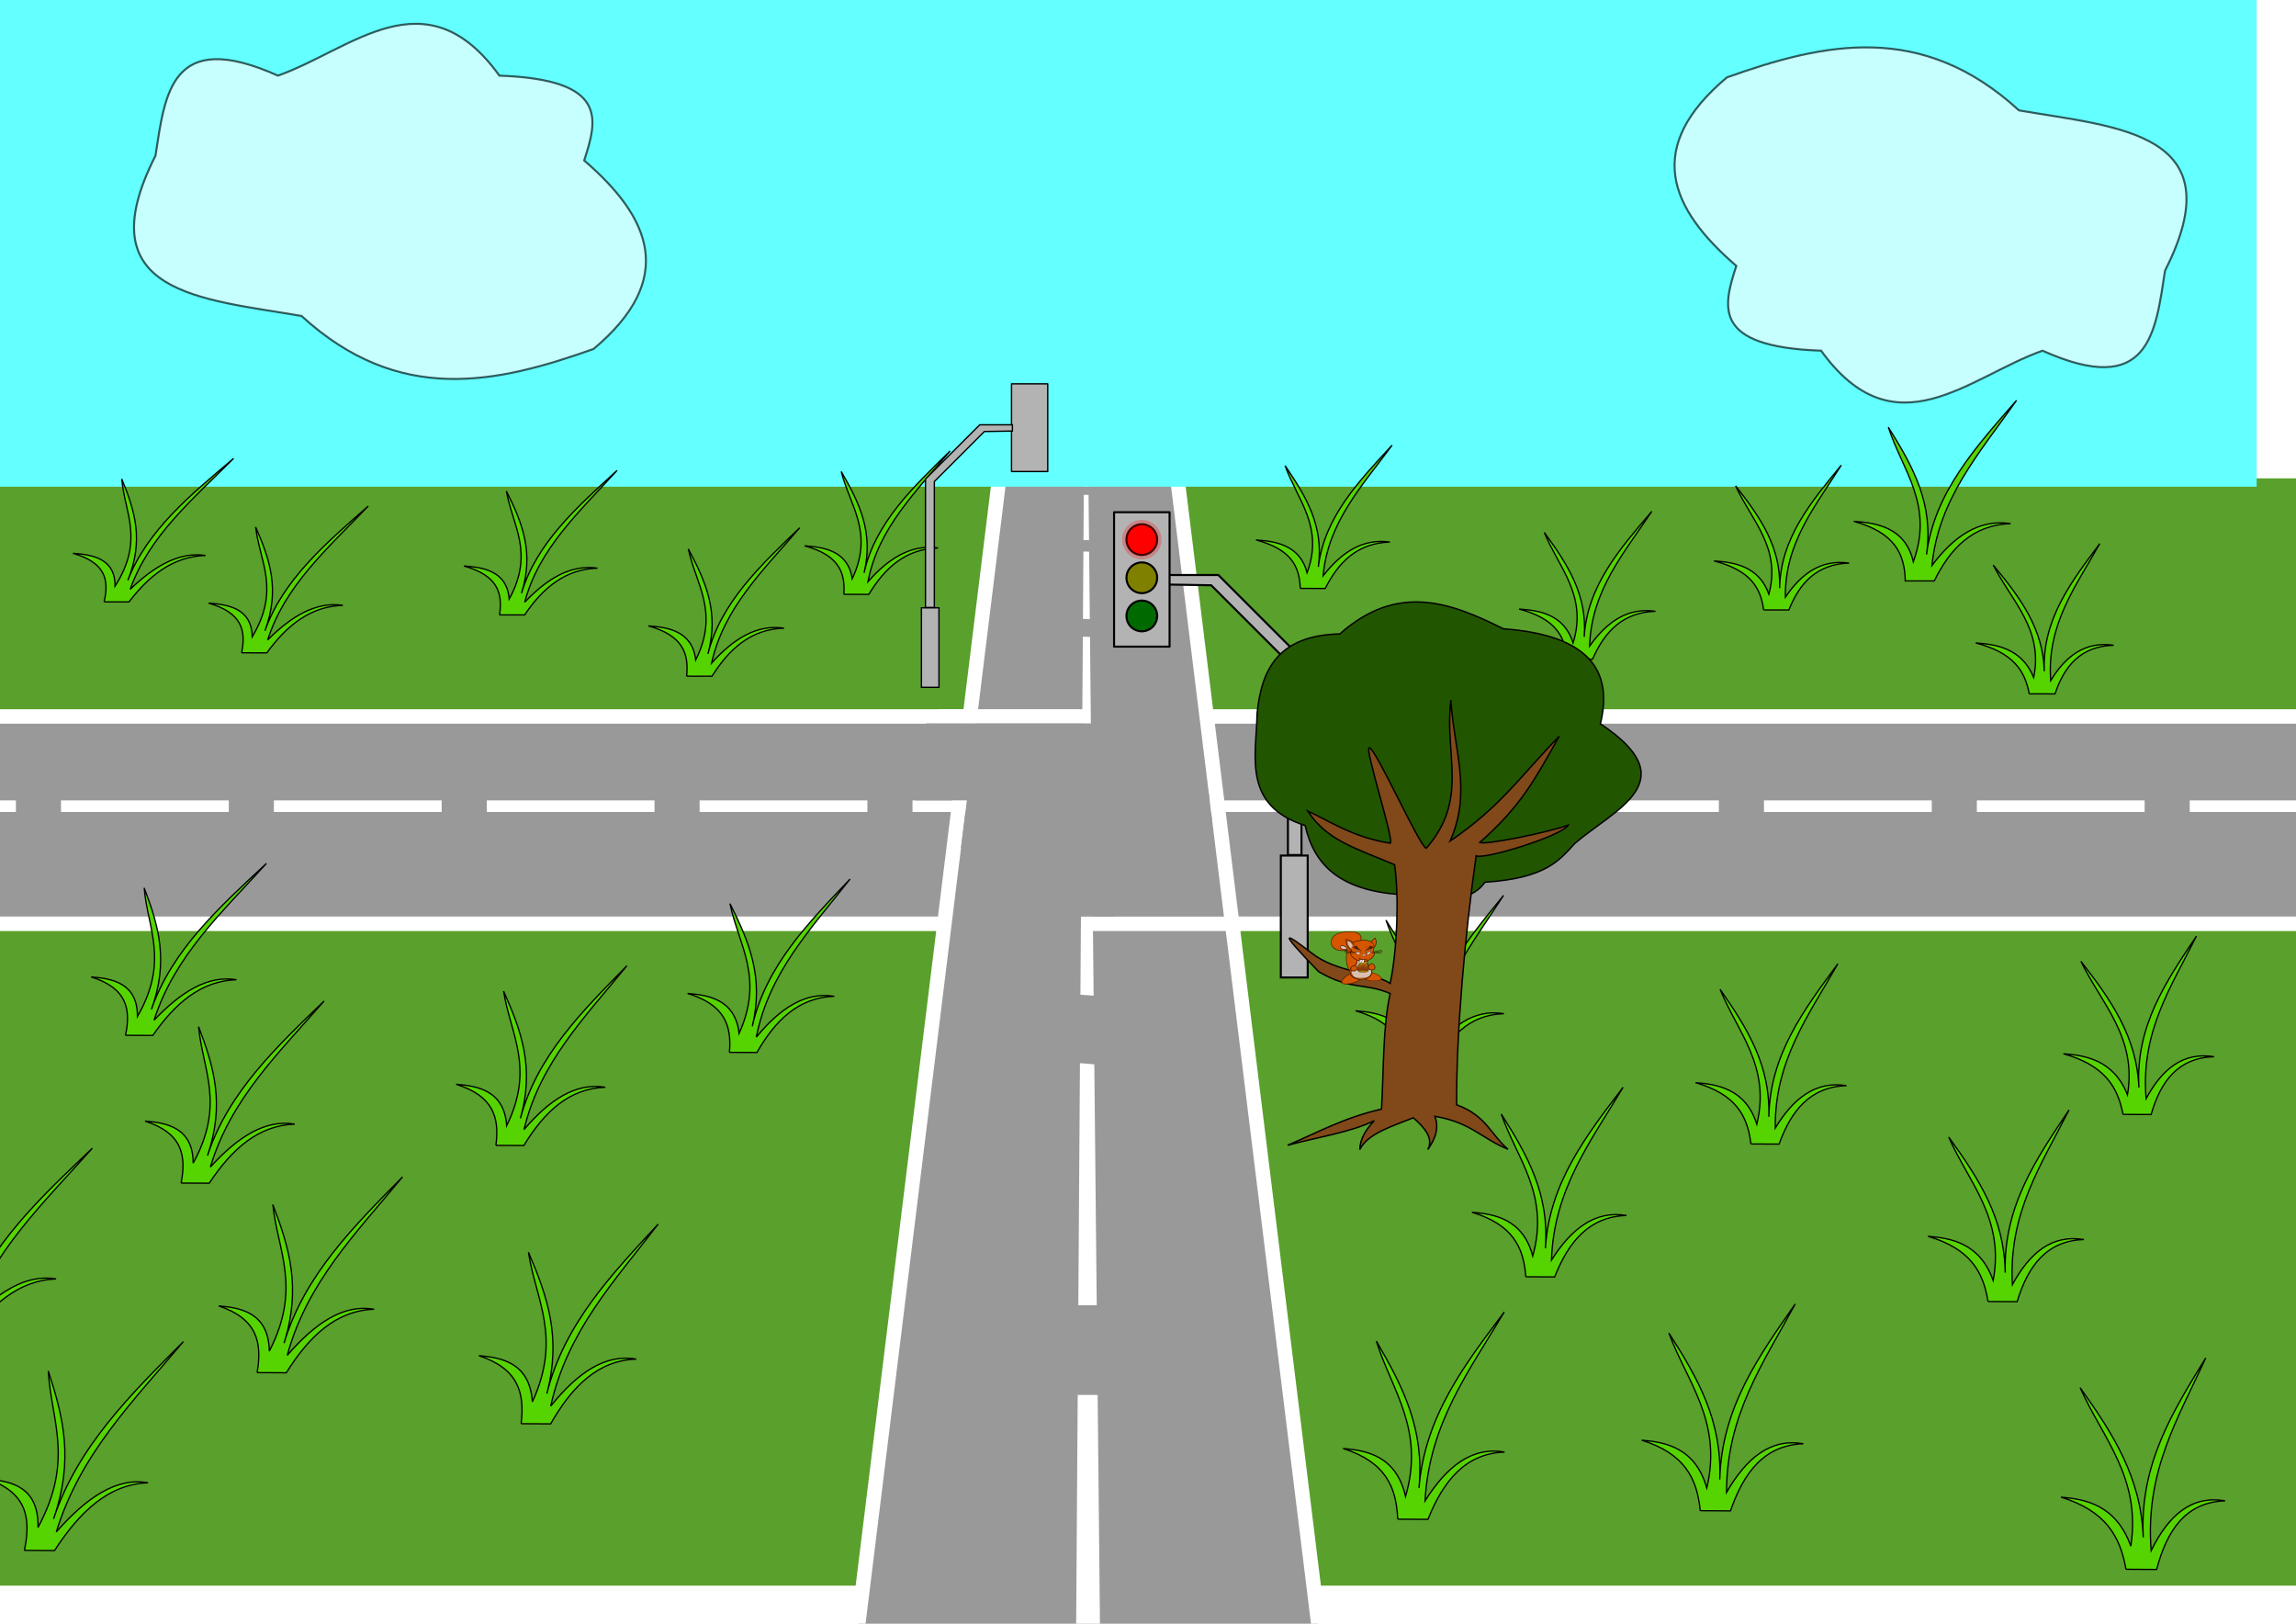
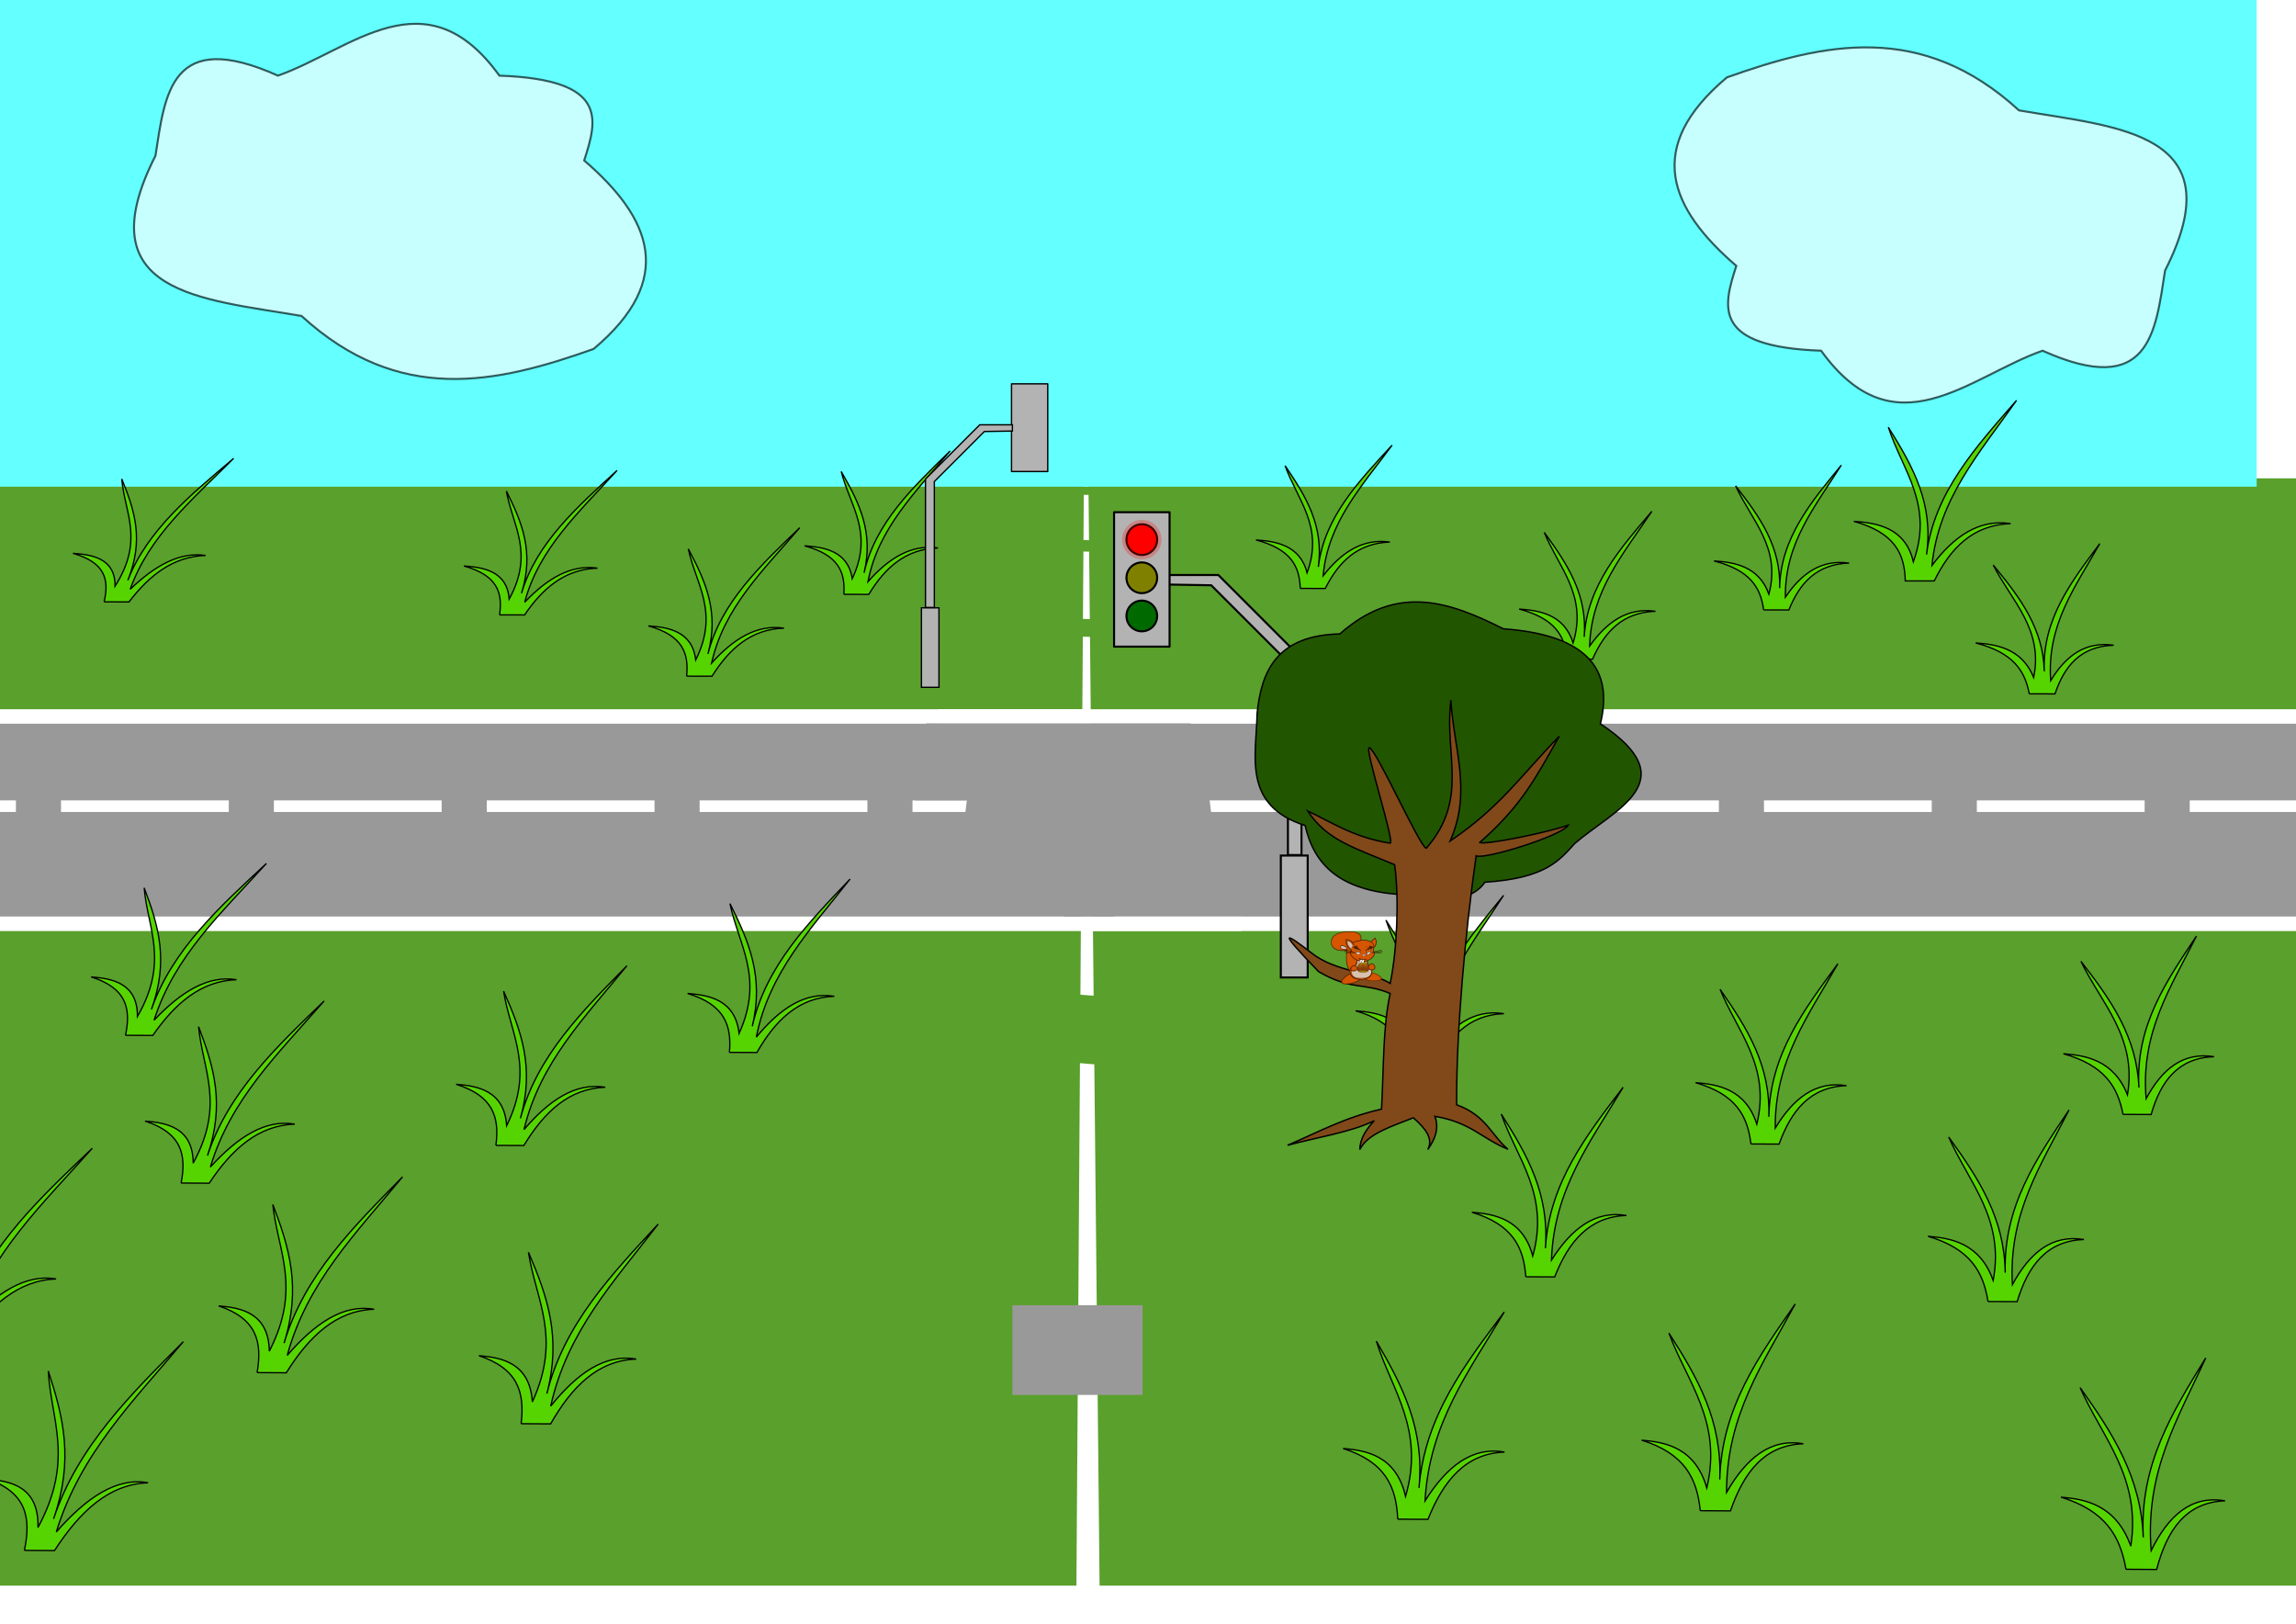
<svg xmlns="http://www.w3.org/2000/svg" xmlns:ns1="http://sodipodi.sourceforge.net/DTD/sodipodi-0.dtd" xmlns:ns2="http://www.inkscape.org/namespaces/inkscape" width="297mm" height="210mm" id="svg2480" ns1:version="0.32" ns2:version="0.46" ns1:docname="car-crossroad.svg" ns2:output_extension="org.inkscape.output.svg.inkscape">
  <ns1:namedview ns2:document-units="mm" pagecolor="#ffffff" bordercolor="#666666" borderopacity="1.0" ns2:pageopacity="0.0" ns2:pageshadow="2" ns2:zoom="0.5" ns2:cx="467.58782" ns2:cy="179.58437" ns2:current-layer="layer1" id="namedview2484" showgrid="false" ns2:window-width="1007" ns2:window-height="745" ns2:window-x="3" ns2:window-y="0" />
  <defs id="defs2482">
    <filter ns2:collect="always" id="filter3955">
      <feGaussianBlur ns2:collect="always" stdDeviation="0.261" id="feGaussianBlur3957" />
    </filter>
    <filter ns2:collect="always" id="filter3683">
      <feGaussianBlur ns2:collect="always" stdDeviation="0.134" id="feGaussianBlur3685" />
    </filter>
    <filter ns2:collect="always" x="-0.396" width="1.792" y="-0.325" height="1.65" id="filter3582">
      <feGaussianBlur ns2:collect="always" stdDeviation="0.573" id="feGaussianBlur3584" />
    </filter>
    <filter ns2:collect="always" id="filter6020" x="-0.12" width="1.24" y="-0.12" height="1.24">
      <feGaussianBlur ns2:collect="always" stdDeviation="0.966" id="feGaussianBlur6022" />
    </filter>
    <ns2:perspective ns1:type="inkscape:persp3d" ns2:vp_x="0 : 372.04724 : 1" ns2:vp_y="0 : 1000 : 0" ns2:vp_z="1052.3622 : 372.04724 : 1" ns2:persp3d-origin="526.18109 : 248.03149 : 1" id="perspective2489" />
    <filter ns2:collect="always" id="filter5435">
      <feGaussianBlur ns2:collect="always" stdDeviation="5.323" id="feGaussianBlur5437" />
    </filter>
  </defs>
  <g ns2:label="Layer 1" ns2:groupmode="layer" id="layer1">
    <rect style="opacity:1;fill:#5aa02c;fill-opacity:1;fill-rule:evenodd;stroke:none;stroke-width:14.173;stroke-linecap:round;stroke-linejoin:miter;stroke-miterlimit:4;stroke-dasharray:none;stroke-dashoffset:0;stroke-opacity:1" id="rect5401" width="1220.753" height="541.277" x="-71.403" y="233.824" />
    <path style="fill:#999999;fill-opacity:1;fill-rule:evenodd;stroke:#ffffff;stroke-width:7.087;stroke-linecap:round;stroke-linejoin:miter;stroke-miterlimit:4;stroke-dashoffset:0;stroke-opacity:1" d="M -135.895,350.229 L 1232.269,350.229 L 1232.269,451.574 L -135.895,451.574 L -135.895,350.229 z" id="rect5405" />
-     <path style="fill:#999999;fill-opacity:1;fill-rule:evenodd;stroke:#ffffff;stroke-width:7.087;stroke-linecap:round;stroke-linejoin:miter;stroke-miterlimit:4;stroke-dashoffset:0;stroke-opacity:1" d="M 489.185,228.367 L 574.944,228.367 L 645.81,804.194 L 418.319,804.194 L 489.185,228.367 z" id="rect5407" ns1:nodetypes="ccccc" />
    <path id="rect5771" style="opacity:1;fill:#ffffff;fill-opacity:1;fill-rule:evenodd;stroke:none;stroke-width:7.087;stroke-linecap:round;stroke-linejoin:miter;stroke-miterlimit:4;stroke-dashoffset:0;stroke-opacity:1" d="M527.989 519.683C527.989 519.683 535.012 520.271 535.012 520.271C535.012 520.271 538 816.094 538 816.094C538 816.094 526 814.094 526 814.094C526 814.094 527.989 519.683 527.989 519.683C527.989 519.683 527.989 519.683 527.989 519.683M528.929 380.632C528.929 380.632 533.603 380.841 533.603 380.841C533.603 380.841 534.673 486.717 534.673 486.717C534.673 486.717 528.215 486.237 528.215 486.237C528.215 486.237 528.929 380.632 528.929 380.632C528.929 380.632 528.929 380.632 528.929 380.632M529.398 311.222C529.398 311.222 532.901 311.31 532.901 311.31C532.901 311.31 533.449 365.569 533.449 365.569C533.449 365.569 529.032 365.391 529.032 365.391C529.032 365.391 529.398 311.222 529.398 311.222C529.398 311.222 529.398 311.222 529.398 311.222M529.679 269.614C529.679 269.614 532.48 269.651 532.48 269.651C532.48 269.651 532.813 302.615 532.813 302.615C532.813 302.615 529.456 302.539 529.456 302.539C529.456 302.539 529.679 269.614 529.679 269.614C529.679 269.614 529.679 269.614 529.679 269.614M529.866 241.89C529.866 241.89 532.2 241.903 532.2 241.903C532.2 241.903 532.424 264.045 532.424 264.045C532.424 264.045 529.717 264.013 529.717 264.013C529.717 264.013 529.866 241.89 529.866 241.89C529.866 241.89 529.866 241.89 529.866 241.89M530.0 222.094C530.0 222.094 532.0 222.094 532.0 222.094C532.0 222.094 532.161 237.99 532.161 237.99C532.161 237.99 529.893 237.98 529.893 237.98C529.893 237.98 530.0 222.094 530.0 222.094C530.0 222.094 530.0 222.094 530.0 222.094" />
    <rect style="opacity:1;fill:#64ffff;fill-opacity:1;fill-rule:evenodd;stroke:none;stroke-width:14.173;stroke-linecap:round;stroke-linejoin:miter;stroke-miterlimit:4;stroke-dasharray:none;stroke-dashoffset:0;stroke-opacity:1" id="rect5403" width="1167.777" height="304.037" x="-64.493" y="-66.12" />
    <path style="fill:#ffffff;fill-rule:evenodd;stroke:#000000;stroke-width:1px;stroke-linecap:butt;stroke-linejoin:miter;stroke-opacity:1;fill-opacity:1;filter:url(#filter5435);opacity:0.8" d="M 76.009,76.135 C 80.696,45.899 83.444,13.482 135.895,36.979 C 171.98,24.228 208.065,-13.029 244.151,36.979 C 297.746,38.866 292.034,58.546 285.61,78.439 C 318.225,106.56 330.943,136.338 290.217,170.571 C 242.615,187.515 195.013,198.015 147.412,154.448 C 98.802,146.065 41.61,143.811 76.009,76.135 z" id="path5409" ns1:nodetypes="ccccccc" />
    <path ns1:nodetypes="ccccccc" id="path5439" d="M 838.404,108.382 C 843.091,78.145 845.839,45.728 898.29,69.226 C 934.375,56.474 970.46,19.217 1006.545,69.226 C 1060.14,71.113 1054.429,90.792 1048.005,110.685 C 1080.62,138.806 1093.338,168.585 1052.611,202.817 C 1005.01,219.761 957.408,230.261 909.806,186.694 C 861.196,178.311 804.004,176.057 838.404,108.382 z" style="opacity:0.8;fill:#ffffff;fill-opacity:1;fill-rule:evenodd;stroke:#000000;stroke-width:1px;stroke-linecap:butt;stroke-linejoin:miter;stroke-opacity:1;filter:url(#filter5435)" transform="matrix(-1,0,0,-1,1896.896,240.653)" />
    <g id="g5474" transform="translate(-642,220)">
      <path ns1:nodetypes="ccccccccc" id="path5990" d="M 1271.667,197.958 L 1278.302,197.958 L 1278.302,101.741 L 1237.644,61.082 L 1213.148,61.082 L 1213.148,65.737 L 1234.167,66.094 L 1271.667,103.594 L 1271.667,197.958 z" style="fill:#b3b3b3;fill-opacity:1;fill-rule:evenodd;stroke:#000000;stroke-width:1px;stroke-linecap:butt;stroke-linejoin:miter;stroke-opacity:1" />
      <path ns1:nodetypes="ccccc" id="path5988" d="M 1268.201,257.809 L 1281.333,257.809 L 1281.333,198.21 L 1268.201,198.21 L 1268.201,257.809 z" style="fill:#b3b3b3;fill-rule:evenodd;stroke:#000000;stroke-width:1px;stroke-linecap:butt;stroke-linejoin:miter;stroke-opacity:1" />
      <rect y="30.38" x="1186.667" height="65.714" width="27.142" id="rect5992" style="fill:#b3b3b3;fill-opacity:1;fill-rule:nonzero;stroke:#000000;stroke-width:1;stroke-linecap:butt;stroke-linejoin:round;stroke-miterlimit:4;stroke-dasharray:none;stroke-opacity:1" />
      <path transform="translate(624.524,-167.817)" d="M 583.214,211.59 A 7.5,7.5 0 1 1 568.214,211.59 A 7.5,7.5 0 1 1 583.214,211.59 z" ns1:ry="7.5" ns1:rx="7.5" ns1:cy="211.59003" ns1:cx="575.71429" id="path5994" style="fill:#ff0000;fill-opacity:1;fill-rule:nonzero;stroke:#000000;stroke-width:1;stroke-linecap:butt;stroke-linejoin:round;stroke-miterlimit:4;stroke-dasharray:none;stroke-opacity:1" ns1:type="arc" />
      <path transform="translate(624.524,-149.157)" ns1:type="arc" style="fill:#808000;fill-opacity:1;fill-rule:nonzero;stroke:#000000;stroke-width:1;stroke-linecap:butt;stroke-linejoin:round;stroke-miterlimit:4;stroke-dasharray:none;stroke-opacity:1" id="path5996" ns1:cx="575.71429" ns1:cy="211.59003" ns1:rx="7.5" ns1:ry="7.5" d="M 583.214,211.59 A 7.5,7.5 0 1 1 568.214,211.59 A 7.5,7.5 0 1 1 583.214,211.59 z" />
      <path d="M 583.214,211.59 A 7.5,7.5 0 1 1 568.214,211.59 A 7.5,7.5 0 1 1 583.214,211.59 z" ns1:ry="7.5" ns1:rx="7.5" ns1:cy="211.59003" ns1:cx="575.71429" id="path5998" style="fill:#006a00;fill-opacity:1;fill-rule:nonzero;stroke:#000000;stroke-width:1;stroke-linecap:butt;stroke-linejoin:round;stroke-miterlimit:4;stroke-dasharray:none;stroke-opacity:1" ns1:type="arc" transform="translate(624.524,-130.496)" />
      <path transform="translate(624.524,-167.817)" d="M 575.719,201.938 C 570.419,201.938 566.062,206.294 566.062,211.594 C 566.062,216.893 570.419,221.25 575.719,221.25 C 581.018,221.25 585.375,216.893 585.375,211.594 C 585.375,206.294 581.018,201.938 575.719,201.938 z" id="path6014" style="opacity:0.5;fill:#ff0000;fill-opacity:1;fill-rule:nonzero;stroke:none;stroke-width:1;stroke-linecap:butt;stroke-linejoin:round;stroke-miterlimit:4;stroke-dasharray:none;stroke-opacity:1;filter:url(#filter6020)" ns2:original="M 575.71875 204.09375 C 571.57875 204.09375 568.21875 207.45375 568.21875 211.59375 C 568.21875 215.73375 571.57875 219.09375 575.71875 219.09375 C 579.85875 219.09375 583.21875 215.73375 583.21875 211.59375 C 583.21875 207.45375 579.85875 204.09375 575.71875 204.09375 z " ns2:radius="2.1428571" ns1:type="inkscape:offset" />
    </g>
    <path ns1:nodetypes="ccccc" id="path5752" d="M 459.059,335.983 L 450.493,335.983 L 450.493,297.108 L 459.059,297.108 L 459.059,335.983 z" style="fill:#b3b3b3;fill-rule:evenodd;stroke:#000000;stroke-width:0.652px;stroke-linecap:butt;stroke-linejoin:miter;stroke-opacity:1" />
    <rect y="187.635" x="-512.242" height="42.864" width="17.704" id="rect5754" style="fill:#b3b3b3;fill-opacity:1;fill-rule:nonzero;stroke:#000000;stroke-width:0.652;stroke-linecap:butt;stroke-linejoin:round;stroke-miterlimit:4;stroke-dasharray:none;stroke-opacity:1" transform="scale(-1,1)" />
    <rect y="638.028" x="494.975" height="43.841" width="63.64" id="rect5990" style="opacity:1;fill:#999999;fill-opacity:1;fill-rule:evenodd;stroke:none;stroke-width:7.087;stroke-linecap:round;stroke-linejoin:miter;stroke-miterlimit:4;stroke-dasharray:none;stroke-dashoffset:0;stroke-opacity:1" />
    <rect transform="scale(-1,-1)" y="-396.905" x="-7.778" height="5.657" width="82.024" id="rect5993" style="opacity:1;fill:#ffffff;fill-opacity:1;fill-rule:evenodd;stroke:none;stroke-width:7.087;stroke-linecap:round;stroke-linejoin:miter;stroke-miterlimit:4;stroke-dasharray:none;stroke-dashoffset:0;stroke-opacity:1" />
    <rect style="opacity:1;fill:#ffffff;fill-opacity:1;fill-rule:evenodd;stroke:none;stroke-width:7.087;stroke-linecap:round;stroke-linejoin:miter;stroke-miterlimit:4;stroke-dasharray:none;stroke-dashoffset:0;stroke-opacity:1" id="rect5995" width="82.024" height="5.657" x="-111.851" y="-396.905" transform="scale(-1,-1)" />
    <rect transform="scale(-1,-1)" y="-396.905" x="-215.925" height="5.657" width="82.024" id="rect5997" style="opacity:1;fill:#ffffff;fill-opacity:1;fill-rule:evenodd;stroke:none;stroke-width:7.087;stroke-linecap:round;stroke-linejoin:miter;stroke-miterlimit:4;stroke-dasharray:none;stroke-dashoffset:0;stroke-opacity:1" />
    <rect style="opacity:1;fill:#ffffff;fill-opacity:1;fill-rule:evenodd;stroke:none;stroke-width:7.087;stroke-linecap:round;stroke-linejoin:miter;stroke-miterlimit:4;stroke-dasharray:none;stroke-dashoffset:0;stroke-opacity:1" id="rect5999" width="82.024" height="5.657" x="-319.998" y="-396.905" transform="scale(-1,-1)" />
    <rect transform="scale(-1,-1)" y="-396.905" x="-424.071" height="5.657" width="82.024" id="rect6001" style="opacity:1;fill:#ffffff;fill-opacity:1;fill-rule:evenodd;stroke:none;stroke-width:7.087;stroke-linecap:round;stroke-linejoin:miter;stroke-miterlimit:4;stroke-dasharray:none;stroke-dashoffset:0;stroke-opacity:1" />
    <rect style="opacity:1;fill:#ffffff;fill-opacity:1;fill-rule:evenodd;stroke:none;stroke-width:7.087;stroke-linecap:round;stroke-linejoin:miter;stroke-miterlimit:4;stroke-dasharray:none;stroke-dashoffset:0;stroke-opacity:1" id="rect6003" width="82.024" height="5.657" x="-528.144" y="-396.905" transform="scale(-1,-1)" />
    <rect transform="scale(-1,-1)" y="-396.905" x="-632.218" height="5.657" width="82.024" id="rect6005" style="opacity:1;fill:#ffffff;fill-opacity:1;fill-rule:evenodd;stroke:none;stroke-width:7.087;stroke-linecap:round;stroke-linejoin:miter;stroke-miterlimit:4;stroke-dasharray:none;stroke-dashoffset:0;stroke-opacity:1" />
    <rect style="opacity:1;fill:#ffffff;fill-opacity:1;fill-rule:evenodd;stroke:none;stroke-width:7.087;stroke-linecap:round;stroke-linejoin:miter;stroke-miterlimit:4;stroke-dasharray:none;stroke-dashoffset:0;stroke-opacity:1" id="rect6007" width="82.024" height="5.657" x="-736.291" y="-396.905" transform="scale(-1,-1)" />
    <rect transform="scale(-1,-1)" y="-396.905" x="-840.364" height="5.657" width="82.024" id="rect6009" style="opacity:1;fill:#ffffff;fill-opacity:1;fill-rule:evenodd;stroke:none;stroke-width:7.087;stroke-linecap:round;stroke-linejoin:miter;stroke-miterlimit:4;stroke-dasharray:none;stroke-dashoffset:0;stroke-opacity:1" />
    <rect style="opacity:1;fill:#ffffff;fill-opacity:1;fill-rule:evenodd;stroke:none;stroke-width:7.087;stroke-linecap:round;stroke-linejoin:miter;stroke-miterlimit:4;stroke-dasharray:none;stroke-dashoffset:0;stroke-opacity:1" id="rect6011" width="82.024" height="5.657" x="-944.438" y="-396.905" transform="scale(-1,-1)" />
    <rect transform="scale(-1,-1)" y="-396.905" x="-1048.511" height="5.657" width="82.024" id="rect6013" style="opacity:1;fill:#ffffff;fill-opacity:1;fill-rule:evenodd;stroke:none;stroke-width:7.087;stroke-linecap:round;stroke-linejoin:miter;stroke-miterlimit:4;stroke-dasharray:none;stroke-dashoffset:0;stroke-opacity:1" />
    <rect style="opacity:1;fill:#ffffff;fill-opacity:1;fill-rule:evenodd;stroke:none;stroke-width:7.087;stroke-linecap:round;stroke-linejoin:miter;stroke-miterlimit:4;stroke-dasharray:none;stroke-dashoffset:0;stroke-opacity:1" id="rect6015" width="82.024" height="5.657" x="-1152.584" y="-396.905" transform="scale(-1,-1)" />
    <rect y="448.048" x="532.975" height="7.047" width="73.947" id="rect6017" style="opacity:1;fill:#ffffff;fill-opacity:1;fill-rule:evenodd;stroke:none;stroke-width:7.087;stroke-linecap:round;stroke-linejoin:miter;stroke-miterlimit:4;stroke-dasharray:none;stroke-dashoffset:0;stroke-opacity:1" />
    <rect style="opacity:1;fill:#ffffff;fill-opacity:1;fill-rule:evenodd;stroke:none;stroke-width:7.087;stroke-linecap:round;stroke-linejoin:miter;stroke-miterlimit:4;stroke-dasharray:none;stroke-dashoffset:0;stroke-opacity:1" id="rect6019" width="73.947" height="7.047" x="458.475" y="346.673" />
    <path ns1:nodetypes="ccccc" id="path6021" d="M 452.81,353.594 L 582,353.594 L 582,391.243 L 447.375,391.243 L 452.81,353.594 z" style="fill:#999999;fill-opacity:1;fill-rule:evenodd;stroke:none;stroke-width:1px;stroke-linecap:butt;stroke-linejoin:miter;stroke-opacity:1" />
    <rect y="366.594" x="477" height="78.5" width="108" id="rect6023" style="opacity:1;fill:#999999;fill-opacity:1;fill-rule:evenodd;stroke:none;stroke-width:7.087;stroke-linecap:round;stroke-linejoin:miter;stroke-miterlimit:4;stroke-dasharray:none;stroke-dashoffset:0;stroke-opacity:1" />
    <path id="path6025" d="M 591,387.876 L 592.656,401.688 L 580.656,401.001 L 582.75,388.876 L 591,387.876 z" style="fill:#999999;fill-rule:evenodd;stroke:none;stroke-width:1px;stroke-linecap:butt;stroke-linejoin:miter;stroke-opacity:1;fill-opacity:1" />
    <path id="path6027" d="M 469.812,414.407 L 473.25,386.844 L 480.75,388.032 L 475.125,413.282 L 469.812,414.407 z" style="fill:#999999;fill-rule:evenodd;stroke:none;stroke-width:1px;stroke-linecap:butt;stroke-linejoin:miter;stroke-opacity:1;fill-opacity:1" />
    <path id="path6029" d="M 544.625,448.044 L 520.312,448.044 L 522.812,441.856 L 546.5,443.544 L 544.625,448.044 z" style="fill:#999999;fill-opacity:1;fill-rule:evenodd;stroke:none;stroke-width:1px;stroke-linecap:butt;stroke-linejoin:miter;stroke-opacity:1" />
    <path ns1:nodetypes="cccccccccc" id="path6180" d="M 931.496,283.954 C 931.21,270.621 926.276,260.359 906.325,254.838 C 917.15,255.615 931.483,257.589 935.441,274.619 C 945.561,246.579 930.067,230.026 923.217,208.831 C 935.618,228.591 945.343,246.494 941.886,271.063 C 945.666,240.818 965.994,218.489 985.893,195.718 C 967.563,221.745 947.694,243.954 944.553,276.397 C 955.256,262.181 967.571,253.61 983.003,255.949 C 964.521,256.565 953.52,267.989 945.664,283.954 L 931.496,283.954 z" style="fill:#56d402;fill-opacity:1;fill-rule:evenodd;stroke:#000000;stroke-width:0.629px;stroke-linecap:butt;stroke-linejoin:miter;stroke-opacity:1" />
    <g id="g6216" transform="translate(4,-16)">
      <path style="fill:#56d402;fill-opacity:1;fill-rule:evenodd;stroke:#000000;stroke-width:0.629px;stroke-linecap:butt;stroke-linejoin:miter;stroke-opacity:1" d="M 683.351,539.164 C 682.704,525.814 677.748,515.619 658.768,510.1 C 669.006,510.907 682.6,512.908 686.844,529.819 C 695.549,502.167 680.52,486.055 673.612,465.79 C 685.669,484.695 695.341,502.084 692.868,526.299 C 695.458,496.556 713.657,475.129 731.119,453.662 C 715.249,478.246 697.469,499.615 695.581,531.635 C 705.252,517.538 716.566,509.141 731.255,511.504 C 713.805,512.035 703.82,523.289 696.896,539.225 C 696.896,539.225 683.351,539.164 683.351,539.164 C 683.351,539.164 683.351,539.164 683.351,539.164" id="path6214" ns1:nodetypes="cccccccccc" />
      <path style="fill:#56d402;fill-opacity:1;fill-rule:evenodd;stroke:#000000;stroke-width:0.629px;stroke-linecap:butt;stroke-linejoin:miter;stroke-opacity:1" d="M 1035.397,783.096 C 1032.549,766.905 1025.451,754.544 1003.623,747.831 C 1015.051,748.825 1030.375,751.27 1037.762,771.767 C 1042.951,738.293 1023.804,718.791 1012.974,694.321 C 1029.265,717.157 1042.708,738.192 1043.852,767.509 C 1041.953,731.507 1058.589,705.653 1074.377,679.796 C 1060.844,709.419 1044.661,735.21 1047.705,773.984 C 1056.124,756.915 1067.263,746.766 1083.859,749.652 C 1064.681,750.265 1055.466,763.88 1050.376,783.193 C 1050.376,783.193 1035.397,783.096 1035.397,783.096 C 1035.397,783.096 1035.397,783.096 1035.397,783.096" id="path6164" ns1:nodetypes="cccccccccc" />
      <path ns1:nodetypes="cccccccccc" id="path6166" d="M 967.945,652.206 C 965.625,637.564 959.172,626.382 938.573,620.319 C 949.418,621.212 963.932,623.415 970.465,641.959 C 976.204,611.655 958.456,593.998 948.73,571.816 C 963.691,592.513 975.975,611.563 976.356,638.102 C 975.418,605.508 991.875,582.062 1007.539,558.593 C 993.929,585.476 977.904,608.861 979.862,643.957 C 988.28,628.507 999.12,619.311 1014.831,621.912 C 996.579,622.481 987.484,634.81 982.178,652.284 C 982.178,652.284 967.945,652.206 967.945,652.206 C 967.945,652.206 967.945,652.206 967.945,652.206" style="fill:#56d402;fill-opacity:1;fill-rule:evenodd;stroke:#000000;stroke-width:0.629px;stroke-linecap:butt;stroke-linejoin:miter;stroke-opacity:1" />
      <path style="fill:#56d402;fill-opacity:1;fill-rule:evenodd;stroke:#000000;stroke-width:0.629px;stroke-linecap:butt;stroke-linejoin:miter;stroke-opacity:1" d="M 827.256,754.456 C 825.689,738.628 819.632,726.544 798.601,719.982 C 809.805,720.953 824.744,723.341 830.461,743.38 C 838.155,710.649 820.752,691.579 811.939,667.644 C 826.268,689.98 837.923,710.55 836.799,739.217 C 837.691,704.013 856.104,678.722 873.683,653.423 C 858.04,682.405 840.08,707.634 840.104,745.547 C 849.726,728.857 861.502,718.932 877.662,721.75 C 858.684,722.353 848.541,735.666 842.032,754.549 C 842.032,754.549 827.256,754.456 827.256,754.456 C 827.256,754.456 827.256,754.456 827.256,754.456" id="path6168" ns1:nodetypes="cccccccccc" />
      <path ns1:nodetypes="cccccccccc" id="path6170" d="M 741.961,640.117 C 740.951,625.632 735.532,614.571 715.62,608.575 C 726.306,609.457 740.518,611.636 745.367,629.98 C 753.738,600 737.678,582.531 729.98,560.582 C 743.006,581.061 753.519,599.909 751.555,626.165 C 753.501,593.918 771.907,570.719 789.531,547.493 C 773.644,574.096 755.673,597.235 754.518,631.956 C 764.237,616.671 775.809,607.573 791.175,610.145 C 773.007,610.709 762.891,622.907 756.081,640.193 C 756.081,640.193 741.961,640.117 741.961,640.117 C 741.961,640.117 741.961,640.117 741.961,640.117" style="fill:#56d402;fill-opacity:1;fill-rule:evenodd;stroke:#000000;stroke-width:0.629px;stroke-linecap:butt;stroke-linejoin:miter;stroke-opacity:1" />
      <path style="fill:#56d402;fill-opacity:1;fill-rule:evenodd;stroke:#000000;stroke-width:0.629px;stroke-linecap:butt;stroke-linejoin:miter;stroke-opacity:1" d="M 679.358,758.595 C 678.677,742.731 673.297,730.619 652.635,724.042 C 663.784,725.015 678.587,727.41 683.182,747.494 C 692.706,714.689 676.372,695.576 668.899,671.587 C 681.977,693.973 692.479,714.59 689.752,743.322 C 692.614,708.038 712.438,682.691 731.429,657.336 C 714.168,686.382 694.799,711.667 692.702,749.665 C 703.256,732.938 715.586,722.991 731.586,725.816 C 712.578,726.42 701.691,739.763 694.126,758.688 C 694.126,758.688 679.358,758.595 679.358,758.595 C 679.358,758.595 679.358,758.595 679.358,758.595" id="path6172" ns1:nodetypes="cccccccccc" />
      <path ns1:nodetypes="cccccccccc" id="path6174" d="M 852.022,575.19 C 850.422,561.428 844.664,550.918 824.976,545.226 C 835.443,546.06 849.406,548.126 854.915,565.557 C 861.814,537.06 845.398,520.455 836.947,499.578 C 850.536,519.055 861.597,536.974 860.792,561.93 C 861.325,531.278 878.313,509.206 894.544,487.101 C 880.152,512.418 863.586,534.431 863.928,567.432 C 872.766,552.903 883.676,544.251 898.779,546.69 C 881.073,547.233 871.716,558.83 865.802,575.256 C 865.802,575.256 852.022,575.19 852.022,575.19 C 852.022,575.19 852.022,575.19 852.022,575.19" style="fill:#56d402;fill-opacity:1;fill-rule:evenodd;stroke:#000000;stroke-width:0.629px;stroke-linecap:butt;stroke-linejoin:miter;stroke-opacity:1" />
      <path style="fill:#56d402;fill-opacity:1;fill-rule:evenodd;stroke:#000000;stroke-width:0.629px;stroke-linecap:butt;stroke-linejoin:miter;stroke-opacity:1" d="M 1033.95,560.735 C 1031.345,547.118 1024.836,536.719 1004.8,531.088 C 1015.291,531.913 1029.356,533.955 1036.125,551.203 C 1040.908,523.004 1023.33,506.573 1013.376,485.913 C 1028.348,505.187 1040.685,522.919 1041.714,547.614 C 1039.996,517.282 1055.305,495.438 1069.857,473.558 C 1057.373,498.617 1042.48,520.402 1045.243,553.057 C 1052.983,538.681 1063.219,530.118 1078.448,532.53 C 1060.845,533.069 1052.372,544.545 1047.684,560.799 C 1047.684,560.799 1033.95,560.735 1033.95,560.735 C 1033.95,560.735 1033.95,560.735 1033.95,560.735" id="path6176" ns1:nodetypes="cccccccccc" />
      <path ns1:nodetypes="cccccccccc" id="path6178" d="M 988.115,355.154 C 985.962,343.723 980.173,334.992 961.902,330.28 C 971.505,330.962 984.363,332.663 990.27,347.149 C 995.141,323.438 979.3,309.625 970.51,292.219 C 983.927,308.451 994.938,323.367 995.453,344.128 C 994.404,318.624 1008.833,300.204 1022.589,281.728 C 1010.674,302.881 996.628,321.247 998.59,348.696 C 1005.934,336.608 1015.47,329.397 1029.384,331.408 C 1013.24,331.882 1005.27,341.537 1000.69,355.192 C 1000.69,355.192 988.115,355.154 988.115,355.154 C 988.115,355.154 988.115,355.154 988.115,355.154" style="fill:#56d402;fill-opacity:1;fill-rule:evenodd;stroke:#000000;stroke-width:0.629px;stroke-linecap:butt;stroke-linejoin:miter;stroke-opacity:1" />
      <path ns1:nodetypes="cccccccccc" id="path6182" d="M 858.247,314.14 C 856.784,303.132 851.605,294.723 833.961,290.189 C 843.336,290.843 855.843,292.479 860.813,306.431 C 866.932,283.588 852.185,270.281 844.551,253.507 C 856.788,269.149 866.737,283.519 866.064,303.519 C 866.483,278.949 881.675,261.194 896.215,243.379 C 883.327,263.774 868.514,281.476 868.88,307.918 C 876.764,296.273 886.52,289.324 900.045,291.257 C 884.193,291.718 875.833,301.022 870.569,314.173 C 870.569,314.173 858.247,314.14 858.247,314.14 C 858.247,314.14 858.247,314.14 858.247,314.14" style="fill:#56d402;fill-opacity:1;fill-rule:evenodd;stroke:#000000;stroke-width:0.629px;stroke-linecap:butt;stroke-linejoin:miter;stroke-opacity:1" />
      <path style="fill:#56d402;fill-opacity:1;fill-rule:evenodd;stroke:#000000;stroke-width:0.629px;stroke-linecap:butt;stroke-linejoin:miter;stroke-opacity:1" d="M 762.163,338.176 C 761.171,326.934 756.313,318.347 738.702,313.715 C 748.136,314.384 760.69,316.056 765.093,330.303 C 772.274,306.981 757.974,293.393 751.008,276.27 C 762.67,292.239 772.08,306.911 770.522,327.331 C 772.025,302.245 788.138,284.122 803.595,265.941 C 789.693,286.756 773.964,304.825 773.171,331.823 C 781.642,319.934 791.796,312.84 805.363,314.816 C 789.342,315.284 780.494,324.782 774.602,338.212 C 774.602,338.212 762.163,338.176 762.163,338.176 C 762.163,338.176 762.163,338.176 762.163,338.176" id="path6184" ns1:nodetypes="cccccccccc" />
      <path ns1:nodetypes="cccccccccc" id="path6186" d="M 631.695,303.621 C 631.367,292.734 627.086,284.418 610.043,279.935 C 619.278,280.581 631.521,282.198 635.027,295.996 C 643.43,273.404 630.156,260.242 624.293,243.649 C 634.839,259.122 643.243,273.336 640.534,293.116 C 643.458,268.815 660.345,251.251 676.594,233.626 C 661.722,253.803 645.215,271.314 642.879,297.466 C 651.89,285.949 662.28,279.075 675.501,280.987 C 659.726,281.443 650.482,290.645 643.916,303.653 C 643.916,303.653 631.695,303.621 631.695,303.621 C 631.695,303.621 631.695,303.621 631.695,303.621" style="fill:#56d402;fill-opacity:1;fill-rule:evenodd;stroke:#000000;stroke-width:0.629px;stroke-linecap:butt;stroke-linejoin:miter;stroke-opacity:1" />
      <path style="fill:#56d402;fill-opacity:1;fill-rule:evenodd;stroke:#000000;stroke-width:0.629px;stroke-linecap:butt;stroke-linejoin:miter;stroke-opacity:1" d="M 408.56,306.517 C 409.34,295.619 405.914,287.293 389.357,282.805 C 398.51,283.452 410.566,285.071 412.662,298.884 C 423.349,276.267 411.439,263.091 407.275,246.48 C 416.227,261.97 423.17,276.199 418.452,296.001 C 423.844,271.674 442.489,254.091 460.503,236.446 C 443.603,256.645 425.344,274.176 420.35,300.356 C 430.518,288.827 441.588,281.946 454.592,283.859 C 438.799,284.316 428.634,293.528 420.756,306.549 C 420.756,306.549 408.56,306.517 408.56,306.517 C 408.56,306.517 408.56,306.517 408.56,306.517" id="path6188" ns1:nodetypes="cccccccccc" />
      <path ns1:nodetypes="cccccccccc" id="path6190" d="M 331.688,346.522 C 332.871,335.23 329.683,326.603 313.006,321.949 C 322.291,322.622 334.494,324.302 336.133,338.614 C 347.807,315.186 336.165,301.537 332.524,284.335 C 341.074,300.377 347.628,315.116 342.125,335.629 C 348.474,310.429 368.056,292.225 386.994,273.963 C 369.099,294.871 349.91,313.021 343.9,340.141 C 354.651,328.199 366.154,321.073 379.311,323.059 C 363.233,323.528 352.568,333.069 344.093,346.559 C 344.093,346.559 331.688,346.522 331.688,346.522 C 331.688,346.522 331.688,346.522 331.688,346.522" style="fill:#56d402;fill-opacity:1;fill-rule:evenodd;stroke:#000000;stroke-width:0.629px;stroke-linecap:butt;stroke-linejoin:miter;stroke-opacity:1" />
      <path style="fill:#56d402;fill-opacity:1;fill-rule:evenodd;stroke:#000000;stroke-width:0.629px;stroke-linecap:butt;stroke-linejoin:miter;stroke-opacity:1" d="M 240.24,316.565 C 241.863,305.58 239.07,297.188 222.823,292.663 C 231.946,293.316 243.904,294.948 244.94,308.872 C 257.394,286.076 246.473,272.795 243.58,256.052 C 251.357,271.665 257.219,286.007 250.965,305.966 C 258.244,281.446 278.283,263.725 297.695,245.944 C 279.203,266.3 259.554,283.968 252.532,310.356 C 263.61,298.735 275.236,291.8 288.12,293.73 C 272.257,294.189 261.36,303.474 252.462,316.599 C 252.462,316.599 240.24,316.565 240.24,316.565 C 240.24,316.565 240.24,316.565 240.24,316.565" id="path6192" ns1:nodetypes="cccccccccc" />
-       <path ns1:nodetypes="cccccccccc" id="path6194" d="M 114.137,335.108 C 116.404,323.947 114.078,315.421 97.985,310.821 C 107.131,311.486 119.073,313.146 119.312,327.292 C 133.164,304.134 122.938,290.642 120.993,273.636 C 127.92,289.495 132.993,304.064 125.545,324.34 C 134.287,299.431 155.479,281.434 176.04,263.377 C 156.257,284.049 135.46,301.993 126.869,328.8 C 138.691,316.996 150.793,309.952 163.652,311.914 C 147.657,312.378 136.153,321.81 126.438,335.143 C 126.438,335.143 114.137,335.108 114.137,335.108 C 114.137,335.108 114.137,335.108 114.137,335.108" style="fill:#56d402;fill-opacity:1;fill-rule:evenodd;stroke:#000000;stroke-width:0.629px;stroke-linecap:butt;stroke-linejoin:miter;stroke-opacity:1" />
      <path style="fill:#56d402;fill-opacity:1;fill-rule:evenodd;stroke:#000000;stroke-width:0.629px;stroke-linecap:butt;stroke-linejoin:miter;stroke-opacity:1" d="M 46.901,310.204 C 49.476,299.297 47.434,290.964 31.673,286.471 C 40.688,287.119 52.437,288.74 52.249,302.565 C 66.629,279.929 56.932,266.741 55.521,250.114 C 61.889,265.619 66.462,279.861 58.495,299.68 C 67.88,275.331 89.363,257.733 110.227,240.073 C 90.052,260.29 68.963,277.836 59.668,304.038 C 71.703,292.499 83.871,285.613 96.516,287.528 C 80.7,287.985 69.05,297.205 59.052,310.237 C 59.052,310.237 46.901,310.204 46.901,310.204 C 46.901,310.204 46.901,310.204 46.901,310.204" id="path6196" ns1:nodetypes="cccccccccc" />
      <path ns1:nodetypes="cccccccccc" id="path6198" d="M 352.618,530.42 C 353.784,517.194 350.247,507.092 332.159,501.624 C 342.21,502.424 355.428,504.406 357.35,521.162 C 369.734,493.762 357.002,477.796 352.891,457.714 C 362.296,476.449 369.538,493.68 363.804,517.673 C 370.403,488.202 391.368,466.967 411.607,445.691 C 392.525,470.056 371.984,491.233 365.773,522.961 C 377.279,508.993 389.644,500.671 403.901,503.012 C 386.512,503.539 375.079,514.691 366.05,530.48 C 366.05,530.48 352.618,530.42 352.618,530.42 C 352.618,530.42 352.618,530.42 352.618,530.42" style="fill:#56d402;fill-opacity:1;fill-rule:evenodd;stroke:#000000;stroke-width:0.629px;stroke-linecap:butt;stroke-linejoin:miter;stroke-opacity:1" />
      <path style="fill:#56d402;fill-opacity:1;fill-rule:evenodd;stroke:#000000;stroke-width:0.629px;stroke-linecap:butt;stroke-linejoin:miter;stroke-opacity:1" d="M 250.779,711.937 C 252.63,696.664 249.291,685.002 230.133,678.674 C 240.88,679.608 254.973,681.91 256.278,701.249 C 270.797,669.654 257.86,651.244 254.36,628.126 C 263.596,649.698 270.592,669.559 263.363,697.23 C 271.764,663.246 295.18,638.818 317.791,614.373 C 296.285,642.375 273.325,666.742 265.241,703.337 C 278.215,687.228 291.851,677.644 307.045,680.361 C 288.364,680.948 275.6,693.801 265.2,712.023 C 265.2,712.023 250.779,711.937 250.779,711.937 C 250.779,711.937 250.779,711.937 250.779,711.937" id="path6200" ns1:nodetypes="cccccccccc" />
      <path ns1:nodetypes="cccccccccc" id="path6202" d="M 238.448,575.887 C 240.27,562.169 237.158,551.693 219.024,546.018 C 229.208,546.85 242.558,548.909 243.707,566.285 C 257.62,537.878 245.438,521.324 242.223,500.511 C 250.886,519.929 257.425,537.792 250.44,562.67 C 258.568,532.114 280.905,510.11 302.501,488.071 C 281.934,513.313 260.031,535.257 252.19,568.154 C 264.565,553.672 277.541,545.047 291.93,547.478 C 274.218,548.019 262.053,559.579 252.11,575.953 C 252.11,575.953 238.448,575.887 238.448,575.887 C 238.448,575.887 238.448,575.887 238.448,575.887" style="fill:#56d402;fill-opacity:1;fill-rule:evenodd;stroke:#000000;stroke-width:0.629px;stroke-linecap:butt;stroke-linejoin:miter;stroke-opacity:1" />
      <path style="fill:#56d402;fill-opacity:1;fill-rule:evenodd;stroke:#000000;stroke-width:0.629px;stroke-linecap:butt;stroke-linejoin:miter;stroke-opacity:1" d="M 121.707,686.959 C 124.289,671.989 121.562,660.558 102.926,654.357 C 113.509,655.271 127.333,657.526 127.671,676.483 C 143.588,645.509 131.7,627.459 129.377,604.79 C 137.45,625.943 143.389,645.415 134.876,672.542 C 144.86,639.226 169.227,615.269 192.804,591.291 C 170.144,618.757 146.231,642.653 136.432,678.528 C 150.057,662.736 164.016,653.339 178.908,656 C 160.404,656.578 147.146,669.179 135.964,687.041 C 135.964,687.041 121.707,686.959 121.707,686.959 C 121.707,686.959 121.707,686.959 121.707,686.959" id="path6204" ns1:nodetypes="cccccccccc" />
      <path ns1:nodetypes="cccccccccc" id="path6206" d="M 57.364,522.08 C 60.13,508.969 57.847,498.955 40.553,493.536 C 50.435,494.328 63.318,496.292 63.188,512.902 C 78.817,485.74 68.118,469.911 66.48,449.999 C 73.538,468.574 78.633,485.657 70.02,509.444 C 80.159,480.227 103.56,459.172 126.249,438.074 C 104.333,462.235 81.36,483.232 71.332,514.685 C 84.456,500.838 97.745,492.588 111.616,494.908 C 94.287,495.431 81.578,506.487 70.692,522.139 C 70.692,522.139 57.364,522.08 57.364,522.08 C 57.364,522.08 57.364,522.08 57.364,522.08" style="fill:#56d402;fill-opacity:1;fill-rule:evenodd;stroke:#000000;stroke-width:0.629px;stroke-linecap:butt;stroke-linejoin:miter;stroke-opacity:1" />
      <path style="fill:#56d402;fill-opacity:1;fill-rule:evenodd;stroke:#000000;stroke-width:0.629px;stroke-linecap:butt;stroke-linejoin:miter;stroke-opacity:1" d="M -35.234,671.764 C -31.763,656.984 -33.775,645.697 -51.891,639.575 C -41.445,640.477 -27.864,642.703 -28.68,661.42 C -11.004,630.835 -21.704,613.011 -22.633,590.622 C -15.906,611.513 -11.195,630.742 -21.291,657.529 C -9.36,624.63 16.279,600.968 41.138,577.283 C 16.977,604.413 -8.208,628.014 -20.112,663.439 C -5.632,647.845 8.791,638.565 23.406,641.192 C 5.01,641.764 -8.912,654.207 -21.093,671.844 C -21.093,671.844 -35.234,671.764 -35.234,671.764 C -35.234,671.764 -35.234,671.764 -35.234,671.764" id="path6208" ns1:nodetypes="cccccccccc" />
      <path ns1:nodetypes="cccccccccc" id="path6210" d="M 84.552,594.3 C 87.249,580.389 84.78,569.766 66.904,564.011 C 77.091,564.855 90.385,566.944 90.446,584.564 C 106.224,555.762 95.018,538.977 93.097,517.878 C 100.584,537.563 106.034,555.675 97.444,580.898 C 107.54,549.918 131.383,527.613 154.48,505.276 C 132.217,530.86 108.813,553.104 98.858,586.459 C 112.213,571.776 125.803,563.032 140.119,565.499 C 122.275,566.046 109.316,577.766 98.287,594.368 C 98.287,594.368 84.552,594.3 84.552,594.3 C 84.552,594.3 84.552,594.3 84.552,594.3" style="fill:#56d402;fill-opacity:1;fill-rule:evenodd;stroke:#000000;stroke-width:0.629px;stroke-linecap:butt;stroke-linejoin:miter;stroke-opacity:1" />
      <path style="fill:#56d402;fill-opacity:1;fill-rule:evenodd;stroke:#000000;stroke-width:0.629px;stroke-linecap:butt;stroke-linejoin:miter;stroke-opacity:1" d="M 7.934,773.851 C 11.285,757.866 8.993,745.661 -9.956,739.032 C 0.923,740.013 15.088,742.428 14.571,762.666 C 32.41,729.612 20.966,710.351 19.602,686.18 C 26.966,708.737 32.21,729.511 22.188,758.462 C 34.008,722.909 60.232,697.372 85.625,671.827 C 61.02,701.091 35.267,726.566 23.521,764.855 C 38.304,748.001 53.136,737.978 68.386,740.826 C 49.262,741.433 35.007,754.877 22.65,773.947 C 22.65,773.947 7.934,773.851 7.934,773.851 C 7.934,773.851 7.934,773.851 7.934,773.851" id="path6212" ns1:nodetypes="cccccccccc" />
    </g>
    <g id="g5548" transform="translate(-55.447,106.343)">
      <g id="g5683" transform="translate(22,-50)">
        <g id="g5544">
          <path ns1:nodetypes="cccccccccc" id="path5982" d="M 717.474,380.901 C 688.573,378.709 675.942,366.576 671.518,347.183 C 640.449,337.351 647.757,312.555 648.04,292.485 C 650.13,271.281 658.011,254.252 688.502,253.522 C 716.819,228.385 742.727,238.185 768.426,251.025 C 809.91,254.034 822.299,271.186 815.88,297.481 C 858.235,325.506 822.812,339.246 803.392,355.925 C 795.76,364.317 789.073,372.987 759.434,374.907 C 753.883,382.953 743.532,383.458 733.459,384.398 L 717.474,380.901 z" style="fill:#225500;fill-rule:evenodd;stroke:#000000;stroke-width:0.699px;stroke-linecap:butt;stroke-linejoin:miter;stroke-opacity:1" />
          <path ns1:nodetypes="ccccccccccccccccccccccccc" id="path5980" d="M 662.95,503.48 C 677.684,497.235 690.691,489.912 708.869,485.819 C 709.997,466.697 709.45,445.898 713.107,429.304 C 700.334,423.853 694.176,427.933 678.143,418.631 C 655.84,395.619 663.518,400.92 674.611,409.448 C 686.178,418.837 705.275,419.091 713.107,424.359 C 716.421,408.821 717.607,382.812 715.269,366.331 C 694.647,357.686 682.204,354.318 672.769,340.079 C 683.906,345.265 695.15,352.989 713.018,355.821 C 715.8,356.262 700.206,308.814 702.943,309.2 C 706.162,309.653 727.697,357.93 730.768,358.308 C 751.756,334.12 739.487,312.88 742.778,285.898 C 744.229,310.152 753.164,330.521 742.424,354.775 C 767.105,338.034 776.702,323.111 795.76,303.559 C 783.642,325.044 777.142,337.605 756.906,355.482 C 759.194,356.855 789.309,350.826 800.175,347.005 C 797.085,352.272 759.064,363.978 755.14,362.016 C 749.929,398.442 745.347,448.185 745.603,483.7 C 760.129,488.994 762.255,498.252 770.682,505.423 C 757.703,500.138 752.605,492.326 735.007,489.351 C 737.193,495.608 734.891,500.743 731.475,505.599 C 734.339,500.419 730.436,495.238 724.41,490.058 C 713.912,494.286 702.036,497.779 698.272,505.599 C 698.404,500.056 701.466,495.612 705.336,491.471 C 694.296,497.018 677.333,499.604 662.95,503.48 z" style="fill:#814919;fill-opacity:1;fill-rule:evenodd;stroke:#000000;stroke-width:0.699px;stroke-linecap:butt;stroke-linejoin:miter;stroke-opacity:1" />
        </g>
        <g id="g5483">
          <path style="fill:#d55500;fill-opacity:1;fill-rule:evenodd;stroke:none;stroke-width:0.1;stroke-linecap:butt;stroke-linejoin:miter;stroke-miterlimit:4;stroke-dasharray:none;stroke-opacity:1" d="M 699.615,422.389 L 701.653,421.96 C 702.291,421.582 702.935,421.211 703.463,420.684 C 703.773,420.092 704.076,419.497 704.224,418.818 C 704.186,418.437 704.179,418.056 703.996,417.675 L 702.348,415.161 L 701.863,413.361 L 703.463,412.485 C 704.12,411.911 704.782,411.34 705.167,410.58 C 705.445,410.073 705.454,409.532 705.224,408.961 L 704.881,408.428 L 705.158,407.238 L 705.139,406.714 L 705.653,406.152 L 706.196,404.39 L 706.072,403.019 L 705.796,402.19 L 704.301,403.314 L 703.701,404.076 L 701.701,403.457 L 698.815,403.476 L 698.796,402.286 C 698.983,401.698 698.717,401.196 698.444,400.695 C 697.72,399.967 696.884,399.362 695.606,399.238 C 694.387,399.098 693.167,398.966 691.911,399.124 C 689.904,399.274 688.022,399.644 686.445,400.552 C 684.821,401.376 684.542,402.774 684.283,404.181 C 684.264,405.307 684.658,406.345 685.816,407.219 C 686.946,408.025 688.17,408.259 689.426,408.295 C 690.433,408.233 691.463,408.153 691.94,408.523 L 691.721,410.771 L 691.768,412.799 C 691.664,413.796 691.862,414.828 692.187,415.875 L 693.444,418.494 L 693.644,419.713 L 694.616,421.055 C 695.661,421.809 696.783,422.225 697.968,422.37 L 699.615,422.389 z" id="path3715" ns1:nodetypes="cccccccccccccccccccccccccccccccccccccc" ns2:export-filename="C:\Dokumente und Einstellungen\Wilhelm\Desktop\vector\g3508.png" ns2:export-xdpi="209.95558" ns2:export-ydpi="209.95558" />
          <path style="fill:#dac0ae;fill-opacity:1;fill-rule:evenodd;stroke:none;stroke-width:1px;stroke-linecap:butt;stroke-linejoin:miter;stroke-opacity:1" d="M 692.005,407.716 L 691.776,406.955 C 691.488,406.693 691.269,406.43 690.78,406.167 C 690.198,405.947 689.617,405.925 689.036,406.154 C 688.51,406.41 688.82,406.737 688.874,407.043 C 689.201,407.43 689.562,407.527 689.925,407.615 C 690.403,407.698 690.881,407.692 691.359,407.649 C 691.66,407.756 691.826,407.73 692.005,407.716 z" id="path3717" ns1:nodetypes="cccccccc" ns2:export-filename="C:\Dokumente und Einstellungen\Wilhelm\Desktop\vector\g3508.png" ns2:export-xdpi="209.95558" ns2:export-ydpi="209.95558" />
          <path style="fill:#dac0ae;fill-opacity:1;fill-rule:evenodd;stroke:#000000;stroke-width:0.075px;stroke-linecap:butt;stroke-linejoin:miter;stroke-opacity:1" d="M 697.052,413.078 C 697.708,413.379 698.344,413.443 699.458,413.688 C 700.18,413.846 700.976,413.582 701.56,413.447 C 701.634,414.374 701.985,415.101 702.328,415.803 C 702.733,416.632 703.799,417.318 703.89,418.295 C 704.181,421.432 701.215,421.731 698.746,421.81 C 694.964,421.931 693.885,419.972 694.463,417.945 C 694.797,416.772 696.221,416.161 696.955,414.982 C 697.227,414.545 697.062,413.605 697.052,413.078 z" id="path3719" ns1:nodetypes="cscsssssc" ns2:export-filename="C:\Dokumente und Einstellungen\Wilhelm\Desktop\vector\g3508.png" ns2:export-xdpi="209.95558" ns2:export-ydpi="209.95558" />
          <path style="fill:#aa4400;fill-opacity:1;fill-rule:evenodd;stroke:#000000;stroke-width:0.075px;stroke-linecap:butt;stroke-linejoin:miter;stroke-opacity:1" d="M 700.613,422.291 C 701.646,422.876 703.684,423.213 705.359,423.194 C 706.196,423.185 706.983,423.11 707.598,422.968 C 707.905,422.897 708.167,422.811 708.378,422.699 C 708.588,422.588 708.757,422.452 708.826,422.252 C 708.931,421.946 708.818,421.617 708.597,421.316 C 708.376,421.015 708.038,420.72 707.612,420.435 C 706.76,419.864 705.554,419.339 704.242,419.035 C 703.675,420.744 702.645,421.809 700.613,422.291 z" id="path3721" ns1:nodetypes="csssssscc" ns2:export-filename="C:\Dokumente und Einstellungen\Wilhelm\Desktop\vector\g3508.png" ns2:export-xdpi="209.95558" ns2:export-ydpi="209.95558" />
          <path style="fill:#7b3000;fill-opacity:1;fill-rule:evenodd;stroke:#000000;stroke-width:0.075px;stroke-linecap:butt;stroke-linejoin:miter;stroke-opacity:1;display:inline" d="M 691.88,408.442 C 691.395,407.921 690.281,408.15 689.435,408.19 C 687.329,408.29 683.924,407.095 684.426,403.657 C 684.894,400.434 688.46,399.347 692.292,399.2 C 695.294,399.026 699.05,399.456 698.787,402.743 C 698.852,403.478 698.664,404.061 698.482,404.647 L 698.615,404.609 C 698.837,403.975 698.971,403.307 698.939,402.571 C 699.348,398.999 694.739,398.951 692.235,398.991 C 688.636,399.229 684.672,400.196 684.274,403.638 C 683.846,407.354 686.836,408.326 689.416,408.437 C 690.254,408.474 690.855,408.108 691.88,408.652" id="path3723" ns1:nodetypes="cssccccccssc" ns2:export-filename="C:\Dokumente und Einstellungen\Wilhelm\Desktop\vector\g3508.png" ns2:export-xdpi="209.95558" ns2:export-ydpi="209.95558" />
          <path style="fill:#7b3000;fill-opacity:1;fill-rule:evenodd;stroke:#000000;stroke-width:0.075px;stroke-linecap:butt;stroke-linejoin:miter;stroke-opacity:1;display:inline" d="M 691.944,407.733 C 691.944,407.733 691.501,407.498 690.806,407.599 C 689.118,407.846 688.083,406.185 689.435,406.095 C 691.1,405.984 691.928,406.86 691.949,407.866 C 691.566,411.408 690.967,414.973 693.435,418.665 L 693.435,418.284 C 691.078,414.372 691.906,411.181 692.102,407.847 C 692.186,406.391 690.345,405.713 689.302,405.962 C 687.806,406.317 689.079,408.033 690.806,407.733 C 691.426,407.625 691.648,407.832 691.93,407.961" id="path3725" ns1:nodetypes="cssccccssc" ns2:export-filename="C:\Dokumente und Einstellungen\Wilhelm\Desktop\vector\g3508.png" ns2:export-xdpi="209.95558" ns2:export-ydpi="209.95558" />
          <path style="fill:#7b3000;fill-opacity:1;fill-rule:evenodd;stroke:#000000;stroke-width:0.075px;stroke-linecap:butt;stroke-linejoin:miter;stroke-opacity:1;display:inline" d="M 693.587,419.579 C 692.451,420.053 691.556,420.586 690.806,421.313 C 687.879,424.149 689.734,424.872 691.797,424.76 C 695.161,424.578 697.061,423.579 698.558,422.436 C 697.304,422.247 696.029,422.168 694.92,421.198 C 694.249,420.821 693.91,420.206 693.587,419.579 z" id="path3727" ns1:nodetypes="cssccc" ns2:export-filename="C:\Dokumente und Einstellungen\Wilhelm\Desktop\vector\g3508.png" ns2:export-xdpi="209.95558" ns2:export-ydpi="209.95558" />
          <path style="fill:#d55500;fill-opacity:1;fill-rule:evenodd;stroke:#000000;stroke-width:0.075px;stroke-linecap:butt;stroke-linejoin:miter;stroke-opacity:1;display:inline" d="M 693.623,419.779 C 692.594,420.224 691.643,420.809 690.959,421.472 C 690.238,422.169 689.823,422.73 689.636,423.152 C 689.45,423.574 689.48,423.828 689.61,424.019 C 689.741,424.211 690.021,424.364 690.409,424.453 C 690.798,424.542 691.285,424.567 691.786,424.54 C 694.797,424.377 696.939,423.382 698.346,422.394 C 697.282,422.226 695.931,422.032 694.812,421.389 C 694.798,421.382 694.789,421.372 694.777,421.363 C 694.277,420.991 694.063,420.34 693.623,419.779 z" id="path3729" ns1:nodetypes="csssssccsc" ns2:export-filename="C:\Dokumente und Einstellungen\Wilhelm\Desktop\vector\g3508.png" ns2:export-xdpi="209.95558" ns2:export-ydpi="209.95558" />
          <path style="fill:#d55500;fill-opacity:1;fill-rule:evenodd;stroke:#000000;stroke-width:0.075px;stroke-linecap:butt;stroke-linejoin:miter;stroke-opacity:1" d="M 704.2,419.224 C 706.78,419.823 708.953,421.291 708.644,422.187 C 708.29,423.214 702.814,423.318 700.887,422.227 C 702.365,421.675 703.765,420.935 704.2,419.224 z" id="path3731" ns1:nodetypes="cscc" ns2:export-filename="C:\Dokumente und Einstellungen\Wilhelm\Desktop\vector\g3508.png" ns2:export-xdpi="209.95558" ns2:export-ydpi="209.95558" />
          <path style="fill:#7b3000;fill-opacity:1;fill-rule:evenodd;stroke:#000000;stroke-width:0.075px;stroke-linecap:butt;stroke-linejoin:miter;stroke-opacity:1;display:inline" d="M 702.006,413.361 C 702.149,414.167 702.298,415.092 702.863,415.923 C 703.568,416.961 704.163,417.472 704.272,418.36 C 704.505,420.255 702.72,422.557 698.787,422.474 C 697.496,422.447 693.069,422.272 693.416,417.865 C 693.505,416.728 694.703,416.091 695.854,415.465 C 696.661,415.027 696.637,413.751 696.704,412.887 L 696.894,412.963 C 696.874,413.858 696.741,415.169 695.949,415.542 C 694.834,416.066 693.756,416.682 693.587,417.808 C 693.157,420.674 695.895,422.361 698.92,422.341 C 700.674,422.33 704.129,421.585 704.101,418.399 C 704.093,417.522 703.191,416.85 702.691,416.037 C 702.16,415.172 701.988,414.256 701.815,413.408 L 702.006,413.361 z" id="path3733" ns1:nodetypes="csssssccssssscc" ns2:export-filename="C:\Dokumente und Einstellungen\Wilhelm\Desktop\vector\g3508.png" ns2:export-xdpi="209.95558" ns2:export-ydpi="209.95558" />
          <path ns2:export-ydpi="209" ns2:export-xdpi="209" ns2:export-filename="C:\Dokumente und Einstellungen\Wilhelm\Desktop\vector\g3508.png" id="path3735" d="M 694.209,408.139 L 693.781,407.877 L 692.707,406.87 L 691.97,405.59 L 691.509,403.655 C 691.509,403.655 691.617,402.931 691.63,402.924 C 691.643,402.917 692.627,403.123 692.627,403.123 L 694.081,403.816 L 694.96,404.523 L 695.549,404.085 L 696.798,403.685 L 698.438,403.442 L 700.3,403.277 L 701.785,403.355 L 703.29,403.813 L 703.784,404.072 L 704.653,403.059 L 705.865,402.207 L 706.209,403.634 L 706.252,404.796 L 705.798,406.166 L 705.188,406.796 L 705.071,407.627 L 704.848,408.496 L 705.209,408.863 L 705.522,409.594 L 705.172,410.681 L 704.094,412.021 L 702.768,412.91 L 700.596,413.664 L 699.357,413.782 L 698.084,413.449 L 696.202,412.634 L 694.606,411.435 L 693.61,409.85 L 693.755,409.042 L 694.313,408.476 L 694.209,408.139 z" style="fill:#d55500;fill-opacity:1;fill-rule:evenodd;stroke:#000000;stroke-width:0.075px;stroke-linecap:butt;stroke-linejoin:miter;stroke-opacity:1" />
          <path style="fill:#7b3000;fill-opacity:1;fill-rule:evenodd;stroke:#000000;stroke-width:0.075px;stroke-linecap:butt;stroke-linejoin:miter;stroke-opacity:1;display:inline" d="M 705.246,406.628 C 706.202,405.615 706.483,403.549 705.772,402.305 C 704.626,402.955 703.985,403.886 703.277,404.781 C 703.888,403.706 704.552,402.864 705.887,402.095 C 706.459,403.71 706.707,405.628 705.251,406.798 L 705.246,406.628 z" id="path3737" ns1:nodetypes="cccccc" ns2:export-filename="C:\Dokumente und Einstellungen\Wilhelm\Desktop\vector\g3508.png" ns2:export-xdpi="209.95558" ns2:export-ydpi="209.95558" />
          <path ns2:export-ydpi="209" ns2:export-xdpi="209" ns2:export-filename="C:\Dokumente und Einstellungen\Wilhelm\Desktop\vector\g3508.png" id="path3739" d="M 702.949,404.809 L 703.623,403.968 L 704.047,404.25 L 703.38,405.065 L 702.949,404.809 z" style="fill:#d55500;fill-opacity:1;fill-rule:evenodd;stroke:none;stroke-width:1px;stroke-linecap:butt;stroke-linejoin:miter;stroke-opacity:1" />
          <path ns2:export-ydpi="209" ns2:export-xdpi="209" ns2:export-filename="C:\Dokumente und Einstellungen\Wilhelm\Desktop\vector\g3508.png" d="M 696.011,403.857 C 694.09,404.62 693.564,406.203 694.255,408.44 C 693.757,408.851 693.429,409.416 693.646,410.003 C 694.448,412.162 697.241,413.491 699.804,413.866 C 702.366,413.491 704.715,412.216 705.517,410.057 C 705.735,409.47 705.406,408.905 704.909,408.494 C 705.902,405.274 704.497,403.054 699.763,403.231 C 698.522,403.276 696.682,403.59 696.011,403.857 z M 700.61,403.338 C 700.343,403.33 700.062,403.334 699.768,403.345 C 698.542,403.39 696.687,403.711 696.054,403.962 C 695.116,404.335 694.534,404.897 694.261,405.636 C 693.987,406.374 694.022,407.303 694.362,408.407 C 694.375,408.451 694.361,408.498 694.327,408.527 C 694.088,408.724 693.892,408.957 693.784,409.201 C 693.677,409.446 693.653,409.698 693.751,409.963 C 694.527,412.05 697.272,413.376 699.804,413.75 C 702.333,413.376 704.631,412.117 705.411,410.017 C 705.509,409.752 705.485,409.5 705.378,409.256 C 705.27,409.011 705.074,408.778 704.836,408.582 C 704.801,408.552 704.787,408.505 704.8,408.461 C 705.26,406.972 705.192,405.725 704.536,404.837 C 703.88,403.948 702.616,403.392 700.61,403.338 z" style="fill:#7b3000;fill-opacity:1;fill-rule:evenodd;stroke:#000000;stroke-width:0.075px;stroke-linecap:butt;stroke-linejoin:miter;stroke-opacity:1" id="path3741" />
          <path style="fill:#491b00;fill-opacity:1;fill-rule:evenodd;stroke:#000000;stroke-width:0.075px;stroke-linecap:butt;stroke-linejoin:miter;stroke-opacity:1;display:inline" d="M 702.011,412.379 C 697.623,413.692 697.139,411.498 698.381,412.266 C 699.123,412.725 700.175,412.656 702.011,412.379 z" id="path3743" ns1:nodetypes="csc" ns2:export-filename="C:\Dokumente und Einstellungen\Wilhelm\Desktop\vector\g3508.png" ns2:export-xdpi="209.95558" ns2:export-ydpi="209.95558" />
          <path style="fill:#552000;fill-opacity:1;fill-rule:evenodd;stroke:#000000;stroke-width:0.075px;stroke-linecap:butt;stroke-linejoin:miter;stroke-opacity:1;display:inline" d="M 698.918,408.218 C 697.79,407.625 697.036,406.81 696.709,405.982 C 696.034,406.112 695.54,406.386 695.039,406.656 C 695.81,407.508 697.432,408.029 698.918,408.218 z" id="path3745" ns1:nodetypes="cccc" ns2:export-filename="C:\Dokumente und Einstellungen\Wilhelm\Desktop\vector\g3508.png" ns2:export-xdpi="209.95558" ns2:export-ydpi="209.95558" />
          <path style="fill:#e2dedc;fill-opacity:1;fill-rule:evenodd;stroke:#000000;stroke-width:0.075px;stroke-linecap:butt;stroke-linejoin:miter;stroke-opacity:1;display:inline" d="M 696.502,407.628 C 696.179,408.614 696.395,410.05 697.559,410.123 C 698.657,410.192 698.479,408.949 698.368,408.133 C 697.684,408.011 697.085,407.825 696.502,407.628 z" id="path3747" ns1:nodetypes="cscc" ns2:export-filename="C:\Dokumente und Einstellungen\Wilhelm\Desktop\vector\g3508.png" ns2:export-xdpi="209.95558" ns2:export-ydpi="209.95558" />
          <path style="fill:#bb9a83;fill-opacity:1;fill-rule:evenodd;stroke:#000000;stroke-width:0.075px;stroke-linecap:butt;stroke-linejoin:miter;stroke-opacity:1;display:inline" d="M 700.237,411.094 C 700.768,411.085 701.351,410.849 701.342,410.485 C 701.334,410.187 701.044,409.999 700.542,409.942 C 700.074,409.889 699.494,410.454 699.485,410.79 C 699.476,411.088 699.767,411.103 700.237,411.094 z" id="path3749" ns1:nodetypes="cssss" ns2:export-filename="C:\Dokumente und Einstellungen\Wilhelm\Desktop\vector\g3508.png" ns2:export-xdpi="209.95558" ns2:export-ydpi="209.95558" />
          <path ns2:export-ydpi="209" ns2:export-xdpi="209" ns2:export-filename="C:\Dokumente und Einstellungen\Wilhelm\Desktop\vector\g3508.png" id="path3751" d="M 694.421,408.261 L 694.002,407.923 L 693.897,407.047 C 693.897,407.047 694.326,404.833 694.345,404.819 C 694.364,404.804 694.878,404.452 694.878,404.452 L 695.183,404.714 L 694.421,408.261 z" style="fill:#d55500;fill-opacity:1;fill-rule:evenodd;stroke:none;stroke-width:1px;stroke-linecap:butt;stroke-linejoin:miter;stroke-opacity:1" />
          <path style="fill:#7b3000;fill-opacity:1;fill-rule:evenodd;stroke:#000000;stroke-width:0.075px;stroke-linecap:butt;stroke-linejoin:miter;stroke-opacity:1;display:inline" d="M 695.411,405.981 C 695.509,404.293 693.75,403.126 691.507,402.781 C 691.103,404.615 692.45,407.553 694.362,408.255 C 692.599,406.758 691.7,405.739 691.678,403.028 C 693.996,403.276 695.252,404.888 695.411,405.981 z" id="path3753" ns1:nodetypes="ccccc" ns2:export-filename="C:\Dokumente und Einstellungen\Wilhelm\Desktop\vector\g3508.png" ns2:export-xdpi="209.95558" ns2:export-ydpi="209.95558" />
          <path style="fill:#dac0ae;fill-opacity:1;fill-rule:evenodd;stroke:#000000;stroke-width:0.075px;stroke-linecap:butt;stroke-linejoin:miter;stroke-opacity:1;display:inline" d="M 694.897,406.171 C 694.523,404.995 693.923,403.953 692.192,403.581 C 692.064,404.872 692.529,406.214 694.173,407.657 C 694.267,407.028 694.268,406.314 694.897,406.171 z" id="path3755" ns1:nodetypes="cccc" ns2:export-filename="C:\Dokumente und Einstellungen\Wilhelm\Desktop\vector\g3508.png" ns2:export-xdpi="209.95558" ns2:export-ydpi="209.95558" />
          <path ns1:type="arc" style="fill:#000000;fill-opacity:1;fill-rule:nonzero;stroke:none;stroke-width:0.1;stroke-linecap:round;stroke-linejoin:round;stroke-miterlimit:4;stroke-dasharray:none;stroke-opacity:1" id="path3757" ns1:cx="353.80594" ns1:cy="312.86737" ns1:rx="2.5253813" ns1:ry="2.5253813" d="M 356.331,312.867 A 2.525,2.525 0 1 1 351.281,312.867 A 2.525,2.525 0 1 1 356.331,312.867 z" transform="matrix(7.5418224e-2,0,0,7.5418224e-2,669.953,384.813)" ns2:export-filename="C:\Dokumente und Einstellungen\Wilhelm\Desktop\vector\g3508.png" ns2:export-xdpi="209.95558" ns2:export-ydpi="209.95558" />
          <path ns1:type="arc" style="fill:#dbd4ce;fill-opacity:1;fill-rule:nonzero;stroke:none;stroke-width:0.1;stroke-linecap:round;stroke-linejoin:round;stroke-miterlimit:4;stroke-dasharray:none;stroke-opacity:1;filter:url(#filter3582)" id="path3759" ns1:cx="282.54465" ns1:cy="326.87109" ns1:rx="1.6517857" ns1:ry="2.1875" d="M 284.196,326.871 A 1.652,2.188 0 1 1 280.893,326.871 A 1.652,2.188 0 1 1 284.196,326.871 z" transform="matrix(2.446629e-2,0.125,-9.888244e-2,3.0989522e-2,725.295,365.152)" ns2:export-filename="C:\Dokumente und Einstellungen\Wilhelm\Desktop\vector\g3508.png" ns2:export-xdpi="209" ns2:export-ydpi="209" />
          <path style="fill:#7b3000;fill-opacity:1;fill-rule:evenodd;stroke:#000000;stroke-width:0.075px;stroke-linecap:butt;stroke-linejoin:miter;stroke-opacity:1;display:inline" d="M 696.177,409.137 C 694.485,408.792 691.875,407.984 691.1,408.1 L 696.177,409.137 z" id="path3761" ns1:nodetypes="ccc" ns2:export-filename="C:\Dokumente und Einstellungen\Wilhelm\Desktop\vector\g3508.png" ns2:export-xdpi="209.95558" ns2:export-ydpi="209.95558" />
          <path style="fill:#7b3000;fill-opacity:1;fill-rule:evenodd;stroke:#000000;stroke-width:0.075px;stroke-linecap:butt;stroke-linejoin:miter;stroke-opacity:1;display:inline" d="M 696.164,409.407 C 694.337,409.11 690.281,408.814 690.683,408.518 L 696.164,409.407 z" id="path3763" ns1:nodetypes="ccc" ns2:export-filename="C:\Dokumente und Einstellungen\Wilhelm\Desktop\vector\g3508.png" ns2:export-xdpi="209.95558" ns2:export-ydpi="209.95558" />
          <path style="fill:#7b3000;fill-opacity:1;fill-rule:evenodd;stroke:#000000;stroke-width:0.075px;stroke-linecap:butt;stroke-linejoin:miter;stroke-opacity:1;display:inline" d="M 696.016,409.582 C 694.247,409.47 691.892,409.65 690.71,409.245 L 696.016,409.582 z" id="path3765" ns1:nodetypes="ccc" ns2:export-filename="C:\Dokumente und Einstellungen\Wilhelm\Desktop\vector\g3508.png" ns2:export-xdpi="209.95558" ns2:export-ydpi="209.95558" />
          <path transform="matrix(7.5418224e-2,0,0,7.5418224e-2,618.588,388.093)" style="fill:#000000;fill-opacity:0.631;fill-rule:evenodd;stroke:none;stroke-width:1px;stroke-linecap:butt;stroke-linejoin:miter;stroke-opacity:1;display:inline;filter:url(#filter3683)" d="M 1092.585,291.141 C 1097.749,295.42 1095.923,299.714 1091.523,303.204 C 1094.903,301.796 1097.344,299.608 1097.273,296.891 C 1097.206,294.331 1095.542,292.4 1092.585,291.141 z" id="path3767" ns2:export-filename="C:\Dokumente und Einstellungen\Wilhelm\Desktop\vector\g3508.png" ns2:export-xdpi="209" ns2:export-ydpi="209" />
          <path ns2:export-ydpi="209.95558" ns2:export-xdpi="209.95558" ns2:export-filename="C:\Dokumente und Einstellungen\Wilhelm\Desktop\vector\g3508.png" ns1:nodetypes="cccc" id="path3769" d="M 700.994,408.218 C 702.122,407.625 702.876,406.81 703.202,405.982 C 703.878,406.112 704.372,406.386 704.872,406.656 C 704.101,407.508 702.479,408.029 700.994,408.218 z" style="fill:#552000;fill-opacity:1;fill-rule:evenodd;stroke:#000000;stroke-width:0.075px;stroke-linecap:butt;stroke-linejoin:miter;stroke-opacity:1;display:inline" />
          <path ns2:export-ydpi="209.95558" ns2:export-xdpi="209.95558" ns2:export-filename="C:\Dokumente und Einstellungen\Wilhelm\Desktop\vector\g3508.png" ns1:nodetypes="ccc" id="path3771" d="M 704.024,409.155 C 705.653,408.823 708.165,408.046 708.911,408.157 L 704.024,409.155 z" style="fill:#7b3000;fill-opacity:1;fill-rule:evenodd;stroke:#000000;stroke-width:0.073px;stroke-linecap:butt;stroke-linejoin:miter;stroke-opacity:1;display:inline" />
          <path ns2:export-ydpi="209.95558" ns2:export-xdpi="209.95558" ns2:export-filename="C:\Dokumente und Einstellungen\Wilhelm\Desktop\vector\g3508.png" ns1:nodetypes="ccc" id="path3773" d="M 704.037,409.415 C 705.796,409.13 709.699,408.844 709.313,408.559 L 704.037,409.415 z" style="fill:#7b3000;fill-opacity:1;fill-rule:evenodd;stroke:#000000;stroke-width:0.073px;stroke-linecap:butt;stroke-linejoin:miter;stroke-opacity:1;display:inline" />
          <path ns2:export-ydpi="209.95558" ns2:export-xdpi="209.95558" ns2:export-filename="C:\Dokumente und Einstellungen\Wilhelm\Desktop\vector\g3508.png" ns1:nodetypes="ccc" id="path3775" d="M 704.179,409.583 C 705.882,409.475 708.149,409.649 709.287,409.259 L 704.179,409.583 z" style="fill:#7b3000;fill-opacity:1;fill-rule:evenodd;stroke:#000000;stroke-width:0.073px;stroke-linecap:butt;stroke-linejoin:miter;stroke-opacity:1;display:inline" />
          <path style="fill:#e2dedc;fill-opacity:1;fill-rule:evenodd;stroke:#000000;stroke-width:0.075px;stroke-linecap:butt;stroke-linejoin:miter;stroke-opacity:1;display:inline" d="M 696.492,407.655 C 696.17,408.641 696.386,410.077 697.549,410.15 C 698.648,410.219 698.47,408.976 698.359,408.16 C 697.675,408.038 697.076,407.852 696.492,407.655 z" id="path3777" ns1:nodetypes="cscc" ns2:export-filename="C:\Dokumente und Einstellungen\Wilhelm\Desktop\vector\g3508.png" ns2:export-xdpi="209.95558" ns2:export-ydpi="209.95558" />
          <path ns2:export-ydpi="209.95558" ns2:export-xdpi="209.95558" ns2:export-filename="C:\Dokumente und Einstellungen\Wilhelm\Desktop\vector\g3508.png" transform="matrix(8.2960046e-2,0,0,8.2960046e-2,667.398,383.147)" d="M 356.331,312.867 A 2.525,2.525 0 1 1 351.281,312.867 A 2.525,2.525 0 1 1 356.331,312.867 z" ns1:ry="2.5253813" ns1:rx="2.5253813" ns1:cy="312.86737" ns1:cx="353.80594" id="path3779" style="fill:#000000;fill-opacity:1;fill-rule:nonzero;stroke:none;stroke-width:0.1;stroke-linecap:round;stroke-linejoin:round;stroke-miterlimit:4;stroke-dasharray:none;stroke-opacity:1" ns1:type="arc" />
          <path id="path3781" d="M 696.492,407.655 C 696.366,408.041 696.323,408.496 696.386,408.912 C 697.141,409.145 697.845,409.285 698.425,409.369 C 698.472,408.986 698.409,408.529 698.359,408.16 C 697.675,408.038 697.076,407.853 696.492,407.655 z" style="fill:#d55500;fill-opacity:1;fill-rule:evenodd;stroke:#000000;stroke-width:0.075px;stroke-linecap:butt;stroke-linejoin:miter;stroke-opacity:1;display:inline" />
          <path ns2:export-ydpi="209.95558" ns2:export-xdpi="209.95558" ns2:export-filename="C:\Dokumente und Einstellungen\Wilhelm\Desktop\vector\g3508.png" ns1:nodetypes="cscc" id="path3783" d="M 703.413,407.628 C 703.736,408.614 703.52,410.05 702.356,410.123 C 701.258,410.192 701.435,408.949 701.547,408.133 C 702.231,408.011 702.83,407.825 703.413,407.628 z" style="fill:#e2dedc;fill-opacity:1;fill-rule:evenodd;stroke:#000000;stroke-width:0.075px;stroke-linecap:butt;stroke-linejoin:miter;stroke-opacity:1;display:inline" />
          <path ns2:export-ydpi="209.95558" ns2:export-xdpi="209.95558" ns2:export-filename="C:\Dokumente und Einstellungen\Wilhelm\Desktop\vector\g3508.png" transform="matrix(-7.5418224e-2,0,0,7.5418224e-2,729.962,384.813)" d="M 356.331,312.867 A 2.525,2.525 0 1 1 351.281,312.867 A 2.525,2.525 0 1 1 356.331,312.867 z" ns1:ry="2.5253813" ns1:rx="2.5253813" ns1:cy="312.86737" ns1:cx="353.80594" id="path3785" style="fill:#000000;fill-opacity:1;fill-rule:nonzero;stroke:none;stroke-width:0.1;stroke-linecap:round;stroke-linejoin:round;stroke-miterlimit:4;stroke-dasharray:none;stroke-opacity:1" ns1:type="arc" />
          <path ns2:export-ydpi="209.95558" ns2:export-xdpi="209.95558" ns2:export-filename="C:\Dokumente und Einstellungen\Wilhelm\Desktop\vector\g3508.png" ns1:nodetypes="cscc" id="path3787" d="M 703.423,407.655 C 703.745,408.641 703.529,410.077 702.366,410.15 C 701.267,410.219 701.445,408.976 701.556,408.16 C 702.24,408.038 702.839,407.852 703.423,407.655 z" style="fill:#e2dedc;fill-opacity:1;fill-rule:evenodd;stroke:#000000;stroke-width:0.075px;stroke-linecap:butt;stroke-linejoin:miter;stroke-opacity:1;display:inline" />
          <path ns1:type="arc" style="fill:#000000;fill-opacity:1;fill-rule:nonzero;stroke:none;stroke-width:0.1;stroke-linecap:round;stroke-linejoin:round;stroke-miterlimit:4;stroke-dasharray:none;stroke-opacity:1" id="path3789" ns1:cx="353.80594" ns1:cy="312.86737" ns1:rx="2.5253813" ns1:ry="2.5253813" d="M 356.331,312.867 A 2.525,2.525 0 1 1 351.281,312.867 A 2.525,2.525 0 1 1 356.331,312.867 z" transform="matrix(-8.2960046e-2,0,0,8.2960046e-2,731.159,383.449)" ns2:export-filename="C:\Dokumente und Einstellungen\Wilhelm\Desktop\vector\g3508.png" ns2:export-xdpi="209.95558" ns2:export-ydpi="209.95558" />
          <path style="fill:#d55500;fill-opacity:1;fill-rule:evenodd;stroke:#000000;stroke-width:0.075px;stroke-linecap:butt;stroke-linejoin:miter;stroke-opacity:1;display:inline" d="M 703.423,407.655 C 703.549,408.041 703.592,408.496 703.529,408.912 C 702.774,409.145 702.07,409.285 701.49,409.369 C 701.443,408.986 701.506,408.529 701.556,408.16 C 702.24,408.038 702.839,407.853 703.423,407.655 z" id="path3791" />
          <path ns1:nodetypes="cscscc" id="path3793" d="M 698.002,418.728 C 696.066,417.657 696.971,415.61 698.205,414.52 C 698.864,413.937 699.46,413.763 699.741,413.656 C 700.046,413.772 701.115,414.024 701.599,414.524 C 702.762,415.727 703.6,418.026 701.511,418.728 L 698.002,418.728 z" style="fill:#87340a;fill-opacity:1;fill-rule:evenodd;stroke:none;stroke-width:1px;stroke-linecap:butt;stroke-linejoin:miter;stroke-opacity:1" />
          <path id="path3795" d="M 443.485,554.35 C 441.067,555.271 436.395,556.7 430.953,560.631 C 422.823,568.135 417.345,578.212 414.328,591.006 C 418.761,579.53 423.416,569.792 431.485,561.1 C 424.801,570.659 420.027,581.143 414.953,591.506 C 420.616,581.355 426.17,571.178 432.641,561.35 C 426.626,572.251 421.539,583.136 416.328,594.037 C 421.905,583.263 427.332,572.5 433.547,561.725 C 428.268,573.012 423.964,584.497 419.485,595.944 C 424.408,584.325 429.237,572.577 434.641,561.6 C 429.619,573.381 425.398,585.562 421.016,597.662 C 425.726,585.304 430.708,573.08 436.422,561.225 C 432.003,573.852 426.757,586.473 421.516,599.1 C 426.806,587.775 434.318,568.893 440.078,558.194 C 435.135,569.558 428.459,588.236 424.172,599.6 C 429.741,586.973 435.177,574.352 440.078,561.725 C 435.835,574.291 432.697,586.699 429.61,599.1 C 433.491,585.434 437.558,571.818 442.11,558.319 C 438.9,571.432 436.084,584.549 433.547,597.662 C 436.457,585.222 439.45,572.759 442.86,560.319 C 440.504,571.599 438.357,582.882 436.672,594.162 C 439.198,582.63 441.709,571.101 444.235,559.569 C 442.014,571.773 441.111,583.771 439.828,595.819 C 441.518,583.565 443.169,571.356 445.016,558.944 C 444.012,571.357 443.424,583.563 442.735,595.819 C 443.849,583.601 445.089,571.442 445.891,559.069 C 446.246,572.29 447.215,584.919 448.047,597.662 C 447.56,584.928 446.868,572.178 447.016,559.444 C 447.713,572.539 449.213,585.044 450.547,597.662 C 449.509,584.759 448.293,571.847 447.891,558.944 C 450.037,571.032 451.235,583.32 452.578,595.569 C 451.572,583.193 450.696,570.783 449.047,558.569 C 451.725,571.598 453.564,584.633 455.61,597.662 C 454.011,584.557 452.682,571.392 450.297,558.444 C 453.533,571.515 455.944,584.591 458.547,597.662 C 456.432,584.728 454.569,571.722 451.828,558.944 C 454.731,569.217 457.637,579.487 459.391,590.006 C 458.407,579.778 455.802,569.547 453.547,559.319 C 457.932,572.061 460.893,584.99 462.922,598.069 C 461.175,585.263 458.988,572.54 455.235,560.069 C 459.544,573.032 462.859,586.011 465.828,598.975 C 463.313,585.982 460.656,573.024 456.485,560.694 C 462.328,573.363 465.951,586.056 469.485,598.725 C 466.441,586.25 463.549,573.749 458.547,561.6 C 464.563,572.942 468.456,585.343 472.516,597.662 C 469.231,586.254 466.707,574.696 461.547,563.6 C 468.971,572.08 470.997,582.733 473.547,593.162 C 472.665,584.04 469.752,575.767 466.422,567.662 C 465.248,566.111 463.988,564.646 462.703,563.319 C 457.703,558.149 446.643,555.544 443.485,554.35 z" style="fill:#b3900d;fill-opacity:1;fill-rule:evenodd;stroke:none;stroke-width:0.2;stroke-linecap:butt;stroke-linejoin:miter;stroke-miterlimit:4;stroke-dasharray:none;stroke-opacity:1;filter:url(#filter3955)" transform="matrix(9.6711428e-2,0,0,9.6711428e-2,656.85,360.044)" />
          <path id="path3797" d="M 699.74,413.656 C 699.542,413.731 699.185,413.842 698.761,414.106 C 699.737,413.788 700.65,414.028 701.487,414.42 C 700.967,413.988 700.024,413.763 699.74,413.656 z" style="fill:#b28e0b;fill-opacity:1;fill-rule:evenodd;stroke:none;stroke-width:0.3;stroke-linecap:butt;stroke-linejoin:miter;stroke-miterlimit:4;stroke-dasharray:none;stroke-opacity:1" />
          <path style="fill:none;fill-opacity:1;fill-rule:evenodd;stroke:#000000;stroke-width:0.075px;stroke-linecap:butt;stroke-linejoin:miter;stroke-opacity:1" d="M 698.002,418.728 C 696.066,417.657 696.971,415.61 698.205,414.52 C 698.864,413.937 699.46,413.763 699.741,413.656 C 700.046,413.772 701.115,414.024 701.599,414.524 C 702.762,415.727 703.6,418.026 701.511,418.728 L 698.002,418.728 z" id="path3799" ns1:nodetypes="cscscc" />
          <path transform="matrix(9.6711428e-2,0,0,6.7352607e-2,673.259,409.983)" d="M 297.995,125.8 A 23.486,7.071 0 1 1 251.023,125.8 A 23.486,7.071 0 1 1 297.995,125.8 z" ns1:ry="7.0710678" ns1:rx="23.486046" ns1:cy="125.79976" ns1:cx="274.50894" id="path3801" style="fill:#9d7c00;fill-opacity:1;stroke:#000000;stroke-width:0.748;stroke-miterlimit:4;stroke-dasharray:none;stroke-opacity:1" ns1:type="arc" />
          <path style="fill:#f1ebe8;fill-opacity:1;fill-rule:evenodd;stroke:#000000;stroke-width:0.075px;stroke-linecap:butt;stroke-linejoin:miter;stroke-opacity:1;display:inline" d="M 700.302,412.77 C 700.283,413.311 700.288,413.849 700.17,414.398 C 699.781,414.368 699.387,414.352 699.035,414.206 C 699.19,413.739 699.341,413.274 699.472,412.816 L 700.302,412.77 z" id="path3803" ns1:nodetypes="ccccc" ns2:export-filename="C:\Dokumente und Einstellungen\Wilhelm\Desktop\vector\g3508.png" ns2:export-xdpi="209.95558" ns2:export-ydpi="209.95558" />
          <path style="fill:#f1ebe8;fill-opacity:1;fill-rule:evenodd;stroke:#000000;stroke-width:0.075px;stroke-linecap:butt;stroke-linejoin:miter;stroke-opacity:1;display:inline" d="M 698.661,412.743 C 698.355,413.185 698.072,413.619 697.838,414.036 C 698.253,414.158 698.647,414.219 699.021,414.221 C 699.206,413.764 699.365,413.299 699.463,412.819 C 699.203,412.794 698.992,412.768 698.661,412.743 z" id="path3805" ns1:nodetypes="ccccc" ns2:export-filename="C:\Dokumente und Einstellungen\Wilhelm\Desktop\vector\g3508.png" ns2:export-xdpi="209.95558" ns2:export-ydpi="209.95558" />
          <path ns1:type="inkscape:offset" ns2:radius="3.2822297" ns2:original="M 315.3125 397.78125 C 312.02141 397.43843 308.1497 397.98564 303.5625 399.8125 C 298.94609 401.651 290.07826 415.05523 291.9375 419.75 C 299.71876 439.39841 334.11094 424.79202 331.34375 414.1875 C 329.68002 407.81173 325.18578 398.80972 315.3125 397.78125 z " style="fill:#7b3000;fill-opacity:1;fill-rule:evenodd;stroke:#000000;stroke-width:1px;stroke-linecap:butt;stroke-linejoin:miter;stroke-opacity:1;display:inline" id="path3807" d="M 315.656,394.531 C 311.743,394.124 307.311,394.772 302.344,396.75 C 300.252,397.583 298.748,399.067 297.125,400.844 C 295.502,402.62 293.915,404.749 292.531,407 C 291.148,409.251 289.976,411.581 289.219,413.875 C 288.462,416.169 287.884,418.467 288.875,420.969 C 291.176,426.78 295.811,430.358 300.875,431.812 C 305.939,433.267 311.415,432.85 316.469,431.469 C 321.522,430.088 326.158,427.748 329.594,424.781 C 333.029,421.814 335.689,417.78 334.531,413.344 C 333.612,409.822 331.945,405.59 328.969,401.906 C 325.993,398.222 321.523,395.142 315.656,394.531 z" ns2:export-filename="C:\Dokumente und Einstellungen\Wilhelm\Desktop\vector\g3508.png" ns2:export-xdpi="209.95558" ns2:export-ydpi="209.95558" transform="matrix(7.5418224e-2,0,0,7.5418224e-2,671.932,385.808)" />
          <path style="fill:#d55500;fill-opacity:1;fill-rule:evenodd;stroke:#000000;stroke-width:0.075px;stroke-linecap:butt;stroke-linejoin:miter;stroke-opacity:1;display:inline" d="M 694.825,415.961 C 696.209,415.41 696.753,416.405 696.92,417.046 C 697.129,417.846 694.536,418.947 693.949,417.465 C 693.809,417.111 694.477,416.099 694.825,415.961 z" id="path3809" ns1:nodetypes="csss" ns2:export-filename="C:\Dokumente und Einstellungen\Wilhelm\Desktop\vector\g3508.png" ns2:export-xdpi="209.95558" ns2:export-ydpi="209.95558" />
          <path style="fill:#7b3000;fill-opacity:1;fill-rule:evenodd;stroke:#000000;stroke-width:0.075px;stroke-linecap:butt;stroke-linejoin:miter;stroke-opacity:1;display:inline" d="M 702.729,415.446 C 703.374,414.48 704.713,414.156 705.472,415.542 C 706.233,416.931 705.548,417.959 704.062,417.922 C 702.748,417.889 701.801,416.839 702.729,415.446 z" id="path3811" ns1:nodetypes="csss" ns2:export-filename="C:\Dokumente und Einstellungen\Wilhelm\Desktop\vector\g3508.png" ns2:export-xdpi="209.95558" ns2:export-ydpi="209.95558" />
          <path ns1:type="inkscape:offset" ns2:radius="-3.4506242" ns2:original="M 425.96875 381.90625 C 419.20422 382.28414 412.61801 386.59072 408.34375 393 C 396.03258 411.46074 408.6025 425.3766 426.03125 425.8125 C 445.72577 426.29804 454.81425 412.67041 444.71875 394.25 C 439.68561 385.06646 432.73328 381.52836 425.96875 381.90625 z " style="fill:#d55500;fill-opacity:1;fill-rule:evenodd;stroke:#000000;stroke-width:1px;stroke-linecap:butt;stroke-linejoin:miter;stroke-opacity:1;display:inline" id="path3813" d="M 426.156,385.344 C 420.725,385.647 414.981,389.265 411.219,394.906 C 405.586,403.353 405.936,409.646 408.938,414.281 C 411.939,418.917 418.307,422.179 426.125,422.375 C 435.164,422.598 440.923,419.658 443.594,415.312 C 446.265,410.967 446.353,404.419 441.688,395.906 C 437.118,387.57 431.592,385.04 426.156,385.344 z" ns2:export-filename="C:\Dokumente und Einstellungen\Wilhelm\Desktop\vector\g3508.png" ns2:export-xdpi="209.95558" ns2:export-ydpi="209.95558" transform="matrix(7.5418224e-2,0,0,7.5418224e-2,671.932,385.808)" />
          <g id="g4498" transform="matrix(7.1279016e-2,-2.4641519e-2,2.4641519e-2,7.1279016e-2,584.747,417.565)" style="display:inline">
            <path style="fill:#8e3900;fill-opacity:1;fill-rule:evenodd;stroke:none;stroke-width:1px;stroke-linecap:butt;stroke-linejoin:miter;stroke-opacity:1" d="M 1501.309,360.497 C 1514.883,365.849 1522.052,374.344 1523.911,386.635 C 1519.08,375.646 1511.804,367.361 1501.309,360.497 z" id="path4500" ns1:nodetypes="ccc" />
            <path style="fill:#8e3900;fill-opacity:1;fill-rule:evenodd;stroke:none;stroke-width:0.3;stroke-linecap:butt;stroke-linejoin:miter;stroke-miterlimit:4;stroke-dasharray:none;stroke-opacity:1" d="M 1503.439,363.786 C 1503.931,362.83 1504.714,361.66 1506.086,361.332 C 1505.623,362.425 1504.846,363.563 1503.439,363.786 z" id="path4502" ns1:nodetypes="ccc" />
            <path style="fill:#8e3900;fill-opacity:1;fill-rule:evenodd;stroke:none;stroke-width:1px;stroke-linecap:butt;stroke-linejoin:miter;stroke-opacity:1" d="M 1509.481,369.619 C 1511.374,369.239 1514.04,367.987 1515.262,366.558 C 1513.164,367.28 1510.555,368.425 1509.481,369.619 z" id="path4504" ns1:nodetypes="ccc" />
            <path style="fill:#8e3900;fill-opacity:1;fill-rule:evenodd;stroke:none;stroke-width:1px;stroke-linecap:butt;stroke-linejoin:miter;stroke-opacity:1" d="M 1516.673,377.013 C 1518.61,377.062 1520.858,374.976 1521.703,374.2 C 1520.113,374.273 1517.658,376.377 1516.673,377.013 z" id="path4506" ns1:nodetypes="ccc" />
            <path style="fill:#8f3900;fill-opacity:1;fill-rule:evenodd;stroke:none;stroke-width:1px;stroke-linecap:butt;stroke-linejoin:miter;stroke-opacity:1" d="M 1519.465,381.702 C 1520.828,381.877 1522.338,380.656 1523.343,379.374 C 1522.261,379.449 1520.307,380.871 1519.465,381.702 z" id="path4508" ns1:nodetypes="ccc" />
            <path style="fill:#8e3900;fill-opacity:1;fill-rule:evenodd;stroke:none;stroke-width:1px;stroke-linecap:butt;stroke-linejoin:miter;stroke-opacity:1" d="M 1505.531,366.588 C 1506.281,365.644 1509.222,363.885 1510.953,363.701 C 1509.86,364.496 1507.166,366.25 1505.531,366.588 z" id="path4510" ns1:nodetypes="ccc" />
            <path style="fill:#8e3900;fill-opacity:1;fill-rule:evenodd;stroke:none;stroke-width:1px;stroke-linecap:butt;stroke-linejoin:miter;stroke-opacity:1" d="M 1514.326,374.267 C 1514.611,373.022 1516.297,370.526 1518.281,370.042 C 1517.467,371.07 1515.505,373.444 1514.326,374.267 z" id="path4512" ns1:nodetypes="ccc" />
            <path ns1:nodetypes="ccc" id="path4514" d="M 1521.339,383.523 C 1522.548,383.645 1523.385,383.396 1524.152,383.076 C 1523.286,382.887 1522.323,383.186 1521.339,383.523 z" style="fill:#8e3900;fill-opacity:1;fill-rule:evenodd;stroke:none;stroke-width:1px;stroke-linecap:butt;stroke-linejoin:miter;stroke-opacity:1" />
          </g>
        </g>
      </g>
    </g>
    <path ns1:nodetypes="ccccccccc" id="path5750" d="M 456.798,296.943 L 452.47,296.943 L 452.47,234.182 L 478.991,207.662 L 494.969,207.662 L 494.969,210.698 L 481.259,210.931 L 456.798,235.391 L 456.798,296.943 z" style="fill:#b3b3b3;fill-opacity:1;fill-rule:evenodd;stroke:#000000;stroke-width:0.652px;stroke-linecap:butt;stroke-linejoin:miter;stroke-opacity:1" />
  </g>
</svg>